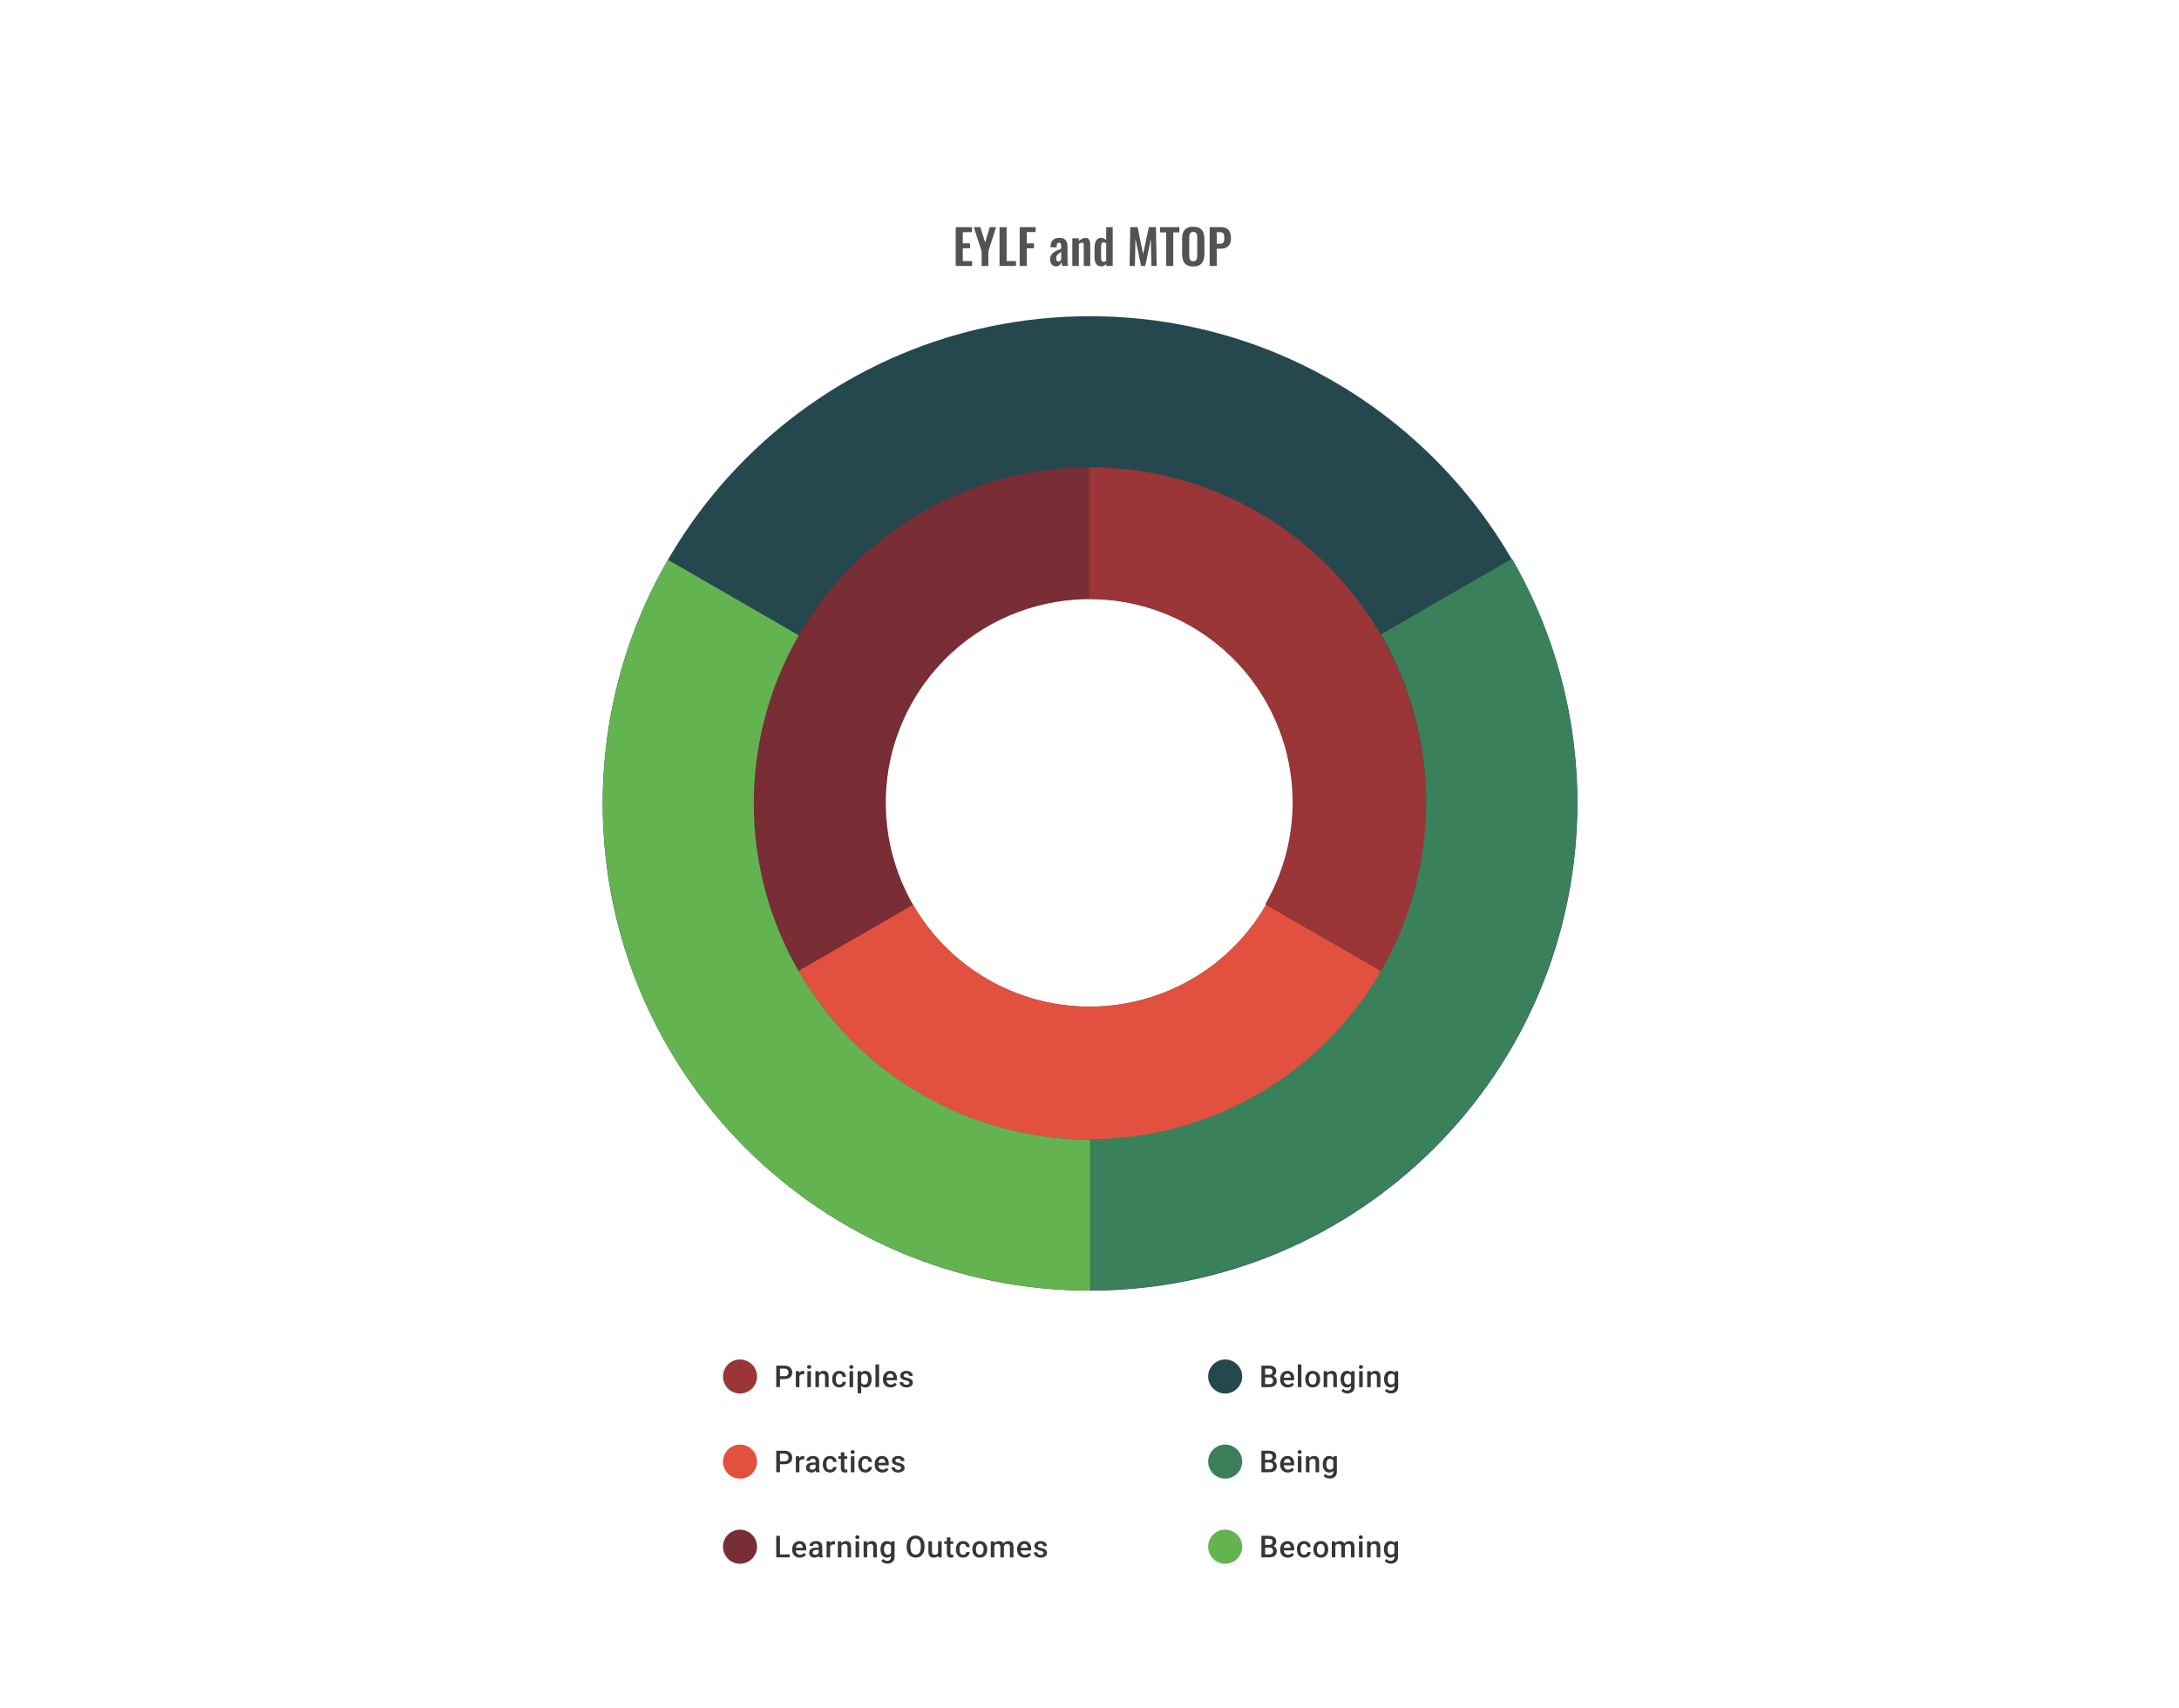
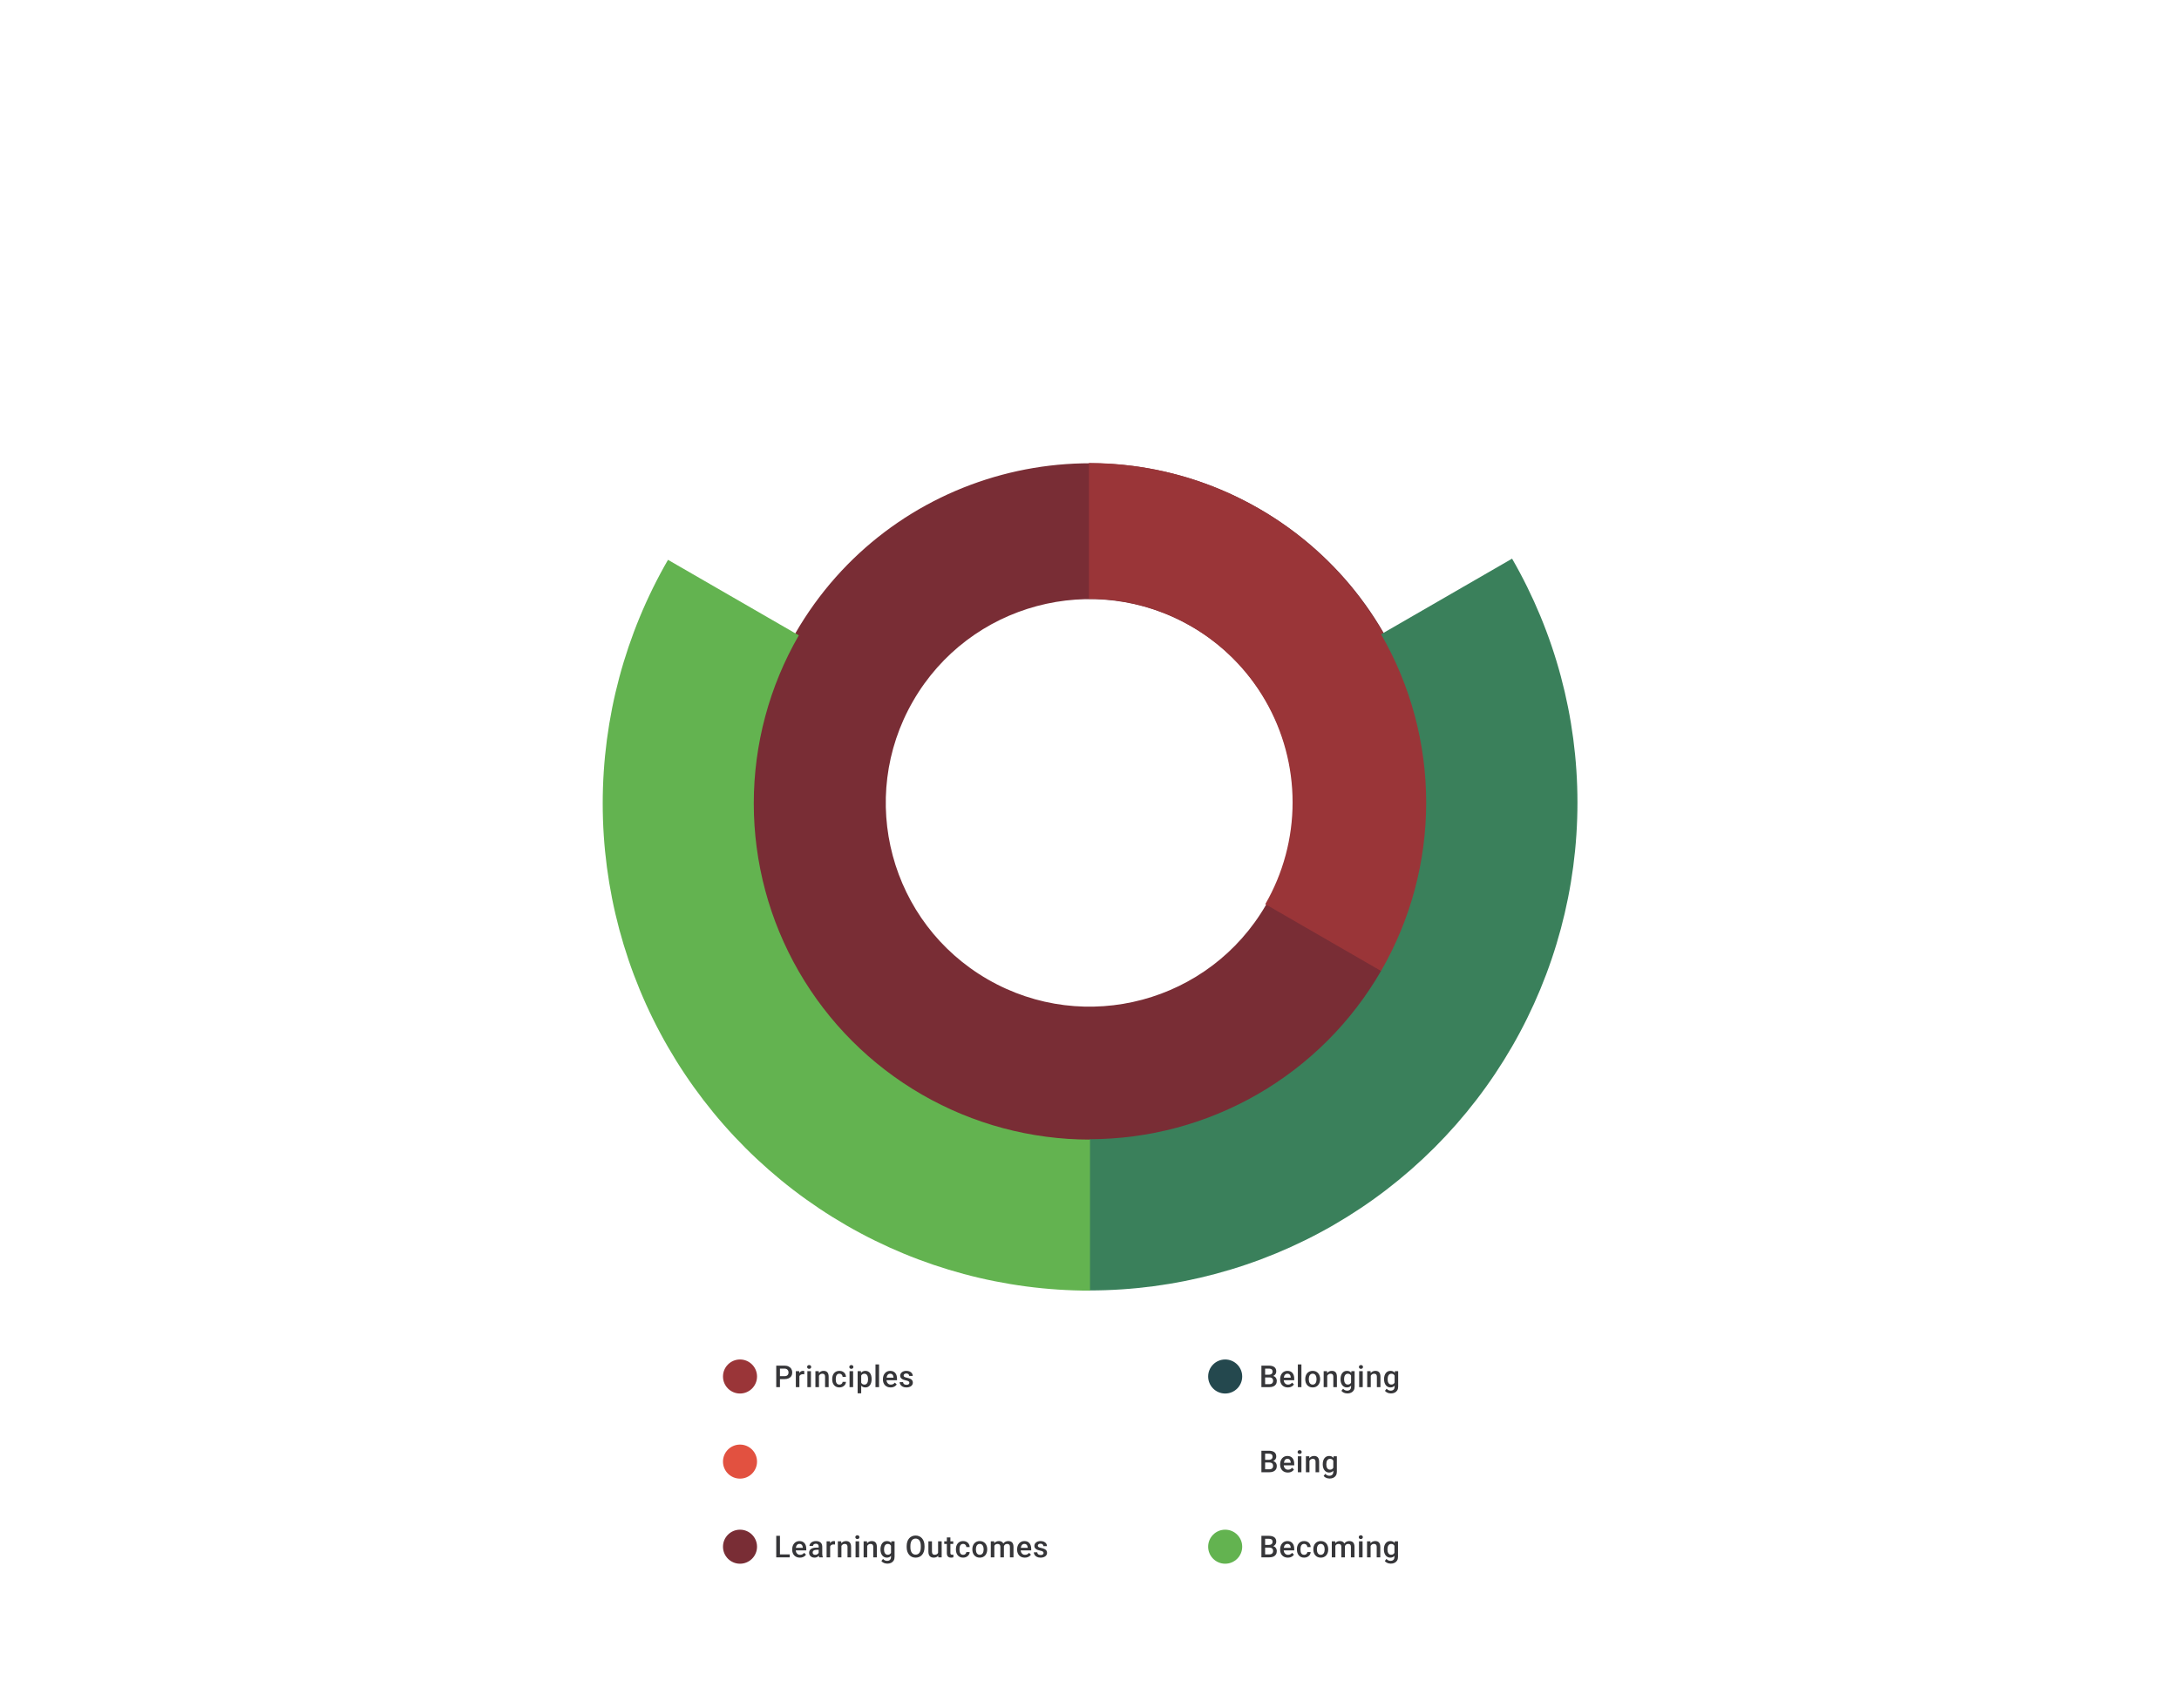
<svg xmlns="http://www.w3.org/2000/svg" width="1024" height="803" viewBox="0 0 1024 803" fill="none">
  <path d="M650.265 457.193C606.19 533.533 508.575 559.689 432.235 515.614C355.895 471.539 329.739 373.924 373.814 297.584C417.889 221.244 515.504 195.088 591.844 239.163C668.184 283.238 694.34 380.853 650.265 457.193ZM429.104 329.506C402.66 375.309 418.353 433.879 464.157 460.324C509.961 486.769 568.53 471.075 594.975 425.271C621.42 379.467 605.726 320.898 559.922 294.453C514.119 268.008 455.549 283.702 429.104 329.506Z" fill="#792D35" />
  <path d="M511.74 217.635C539.738 217.635 567.243 225.005 591.49 239.004C615.737 253.003 635.872 273.138 649.871 297.385C663.87 321.633 671.24 349.137 671.24 377.135C671.24 405.134 663.87 432.638 649.871 456.885L594.618 424.985C603.018 410.437 607.44 393.934 607.44 377.135C607.44 360.337 603.018 343.834 594.618 329.285C586.219 314.737 574.138 302.656 559.59 294.257C545.041 285.857 528.539 281.435 511.74 281.435L511.74 217.635Z" fill="#9A3538" />
-   <path d="M650.265 457.193C636.257 481.457 616.108 501.605 591.844 515.614C567.581 529.622 540.057 536.997 512.04 536.997C484.023 536.997 456.499 529.622 432.235 515.614C407.972 501.605 387.823 481.457 373.814 457.193L429.104 425.271C437.51 439.829 449.599 451.918 464.157 460.324C478.715 468.729 495.229 473.154 512.04 473.154C528.85 473.154 545.364 468.729 559.922 460.324C574.481 451.918 586.57 439.829 594.975 425.271L650.265 457.193Z" fill="#E25140" />
-   <path d="M512.24 606.636C385.767 606.636 283.24 504.109 283.24 377.636C283.24 251.162 385.767 148.636 512.24 148.636C638.713 148.636 741.24 251.162 741.24 377.636C741.24 504.109 638.713 606.636 512.24 606.636ZM512.24 219.626C424.973 219.626 354.23 290.369 354.23 377.636C354.23 464.902 424.973 535.646 512.24 535.646C599.506 535.646 670.25 464.902 670.25 377.636C670.25 290.369 599.506 219.626 512.24 219.626Z" fill="#24484E" />
  <path d="M710.586 262.586C730.712 297.445 741.307 336.988 741.307 377.24C741.307 417.492 730.712 457.034 710.586 491.893C690.46 526.753 661.513 555.7 626.654 575.826C591.795 595.952 552.252 606.547 512 606.547L512 535.462C539.774 535.462 567.058 528.151 591.111 514.264C615.164 500.377 635.137 480.404 649.024 456.351C662.911 432.298 670.222 405.014 670.222 377.24C670.222 349.466 662.911 322.181 649.024 298.129L710.586 262.586Z" fill="#3A805B" />
  <path d="M512.24 606.636C472.042 606.636 432.552 596.054 397.74 575.955C362.927 555.856 334.019 526.948 313.92 492.136C293.821 457.323 283.24 417.833 283.24 377.636C283.24 337.438 293.821 297.948 313.92 263.136L375.399 298.631C361.531 322.651 354.23 349.899 354.23 377.636C354.23 405.372 361.531 432.62 375.399 456.641C389.267 480.661 409.214 500.608 433.235 514.476C457.255 528.344 484.503 535.646 512.24 535.646L512.24 606.636Z" fill="#63B350" />
  <circle cx="347.76" cy="647" r="8" fill="#9A3538" />
  <path d="M368.628 648.23H365.996V646.848H368.628C369.086 646.848 369.456 646.774 369.738 646.626C370.021 646.478 370.227 646.274 370.356 646.015C370.491 645.751 370.558 645.45 370.558 645.112C370.558 644.793 370.491 644.494 370.356 644.216C370.227 643.934 370.021 643.707 369.738 643.536C369.456 643.365 369.086 643.279 368.628 643.279H366.531V652H364.788V641.89H368.628C369.41 641.89 370.074 642.029 370.62 642.307C371.171 642.58 371.59 642.96 371.877 643.446C372.164 643.927 372.308 644.478 372.308 645.098C372.308 645.751 372.164 646.311 371.877 646.779C371.59 647.246 371.171 647.605 370.62 647.855C370.074 648.105 369.41 648.23 368.628 648.23ZM375.668 645.918V652H373.994V644.487H375.591L375.668 645.918ZM377.966 644.439L377.952 645.994C377.85 645.975 377.739 645.962 377.619 645.952C377.503 645.943 377.387 645.938 377.272 645.938C376.985 645.938 376.732 645.98 376.515 646.063C376.297 646.142 376.115 646.258 375.966 646.411C375.823 646.559 375.712 646.739 375.633 646.952C375.554 647.165 375.508 647.403 375.494 647.667L375.112 647.695C375.112 647.223 375.159 646.786 375.251 646.383C375.344 645.98 375.483 645.626 375.668 645.32C375.858 645.015 376.094 644.777 376.376 644.605C376.663 644.434 376.994 644.348 377.369 644.348C377.471 644.348 377.58 644.358 377.695 644.376C377.816 644.395 377.906 644.416 377.966 644.439ZM381.09 644.487V652H379.41V644.487H381.09ZM379.299 642.515C379.299 642.261 379.382 642.05 379.549 641.884C379.72 641.712 379.956 641.627 380.257 641.627C380.553 641.627 380.787 641.712 380.958 641.884C381.13 642.05 381.215 642.261 381.215 642.515C381.215 642.765 381.13 642.974 380.958 643.14C380.787 643.307 380.553 643.39 380.257 643.39C379.956 643.39 379.72 643.307 379.549 643.14C379.382 642.974 379.299 642.765 379.299 642.515ZM384.867 646.091V652H383.194V644.487H384.77L384.867 646.091ZM384.569 647.966L384.027 647.959C384.032 647.427 384.106 646.938 384.249 646.494C384.397 646.05 384.601 645.668 384.86 645.348C385.124 645.029 385.439 644.784 385.805 644.612C386.17 644.436 386.578 644.348 387.027 644.348C387.388 644.348 387.714 644.399 388.006 644.501C388.302 644.598 388.554 644.758 388.762 644.98C388.975 645.202 389.137 645.492 389.248 645.848C389.36 646.2 389.415 646.633 389.415 647.147V652H387.735V647.14C387.735 646.779 387.682 646.494 387.575 646.286C387.473 646.073 387.323 645.922 387.124 645.834C386.929 645.742 386.686 645.695 386.395 645.695C386.108 645.695 385.851 645.756 385.624 645.876C385.397 645.996 385.205 646.161 385.048 646.369C384.895 646.577 384.777 646.818 384.694 647.091C384.61 647.364 384.569 647.656 384.569 647.966ZM394.477 650.806C394.75 650.806 394.995 650.753 395.213 650.646C395.435 650.535 395.613 650.382 395.747 650.188C395.886 649.993 395.962 649.769 395.976 649.514H397.552C397.543 650 397.4 650.442 397.122 650.84C396.844 651.239 396.476 651.556 396.018 651.792C395.56 652.023 395.053 652.139 394.497 652.139C393.923 652.139 393.423 652.042 392.998 651.847C392.572 651.648 392.218 651.375 391.935 651.028C391.653 650.681 391.44 650.28 391.297 649.827C391.158 649.373 391.088 648.887 391.088 648.369V648.126C391.088 647.607 391.158 647.121 391.297 646.667C391.44 646.209 391.653 645.807 391.935 645.459C392.218 645.112 392.572 644.841 392.998 644.647C393.423 644.448 393.921 644.348 394.49 644.348C395.092 644.348 395.62 644.469 396.074 644.709C396.527 644.946 396.884 645.277 397.143 645.702C397.407 646.124 397.543 646.614 397.552 647.174H395.976C395.962 646.897 395.893 646.647 395.768 646.424C395.648 646.198 395.476 646.017 395.254 645.883C395.037 645.749 394.775 645.682 394.47 645.682C394.132 645.682 393.852 645.751 393.629 645.89C393.407 646.024 393.234 646.209 393.109 646.445C392.984 646.677 392.893 646.938 392.838 647.23C392.787 647.517 392.762 647.815 392.762 648.126V648.369C392.762 648.679 392.787 648.98 392.838 649.271C392.889 649.563 392.977 649.824 393.102 650.056C393.231 650.283 393.407 650.466 393.629 650.604C393.852 650.739 394.134 650.806 394.477 650.806ZM400.913 644.487V652H399.232V644.487H400.913ZM399.121 642.515C399.121 642.261 399.205 642.05 399.371 641.884C399.543 641.712 399.779 641.627 400.08 641.627C400.376 641.627 400.61 641.712 400.781 641.884C400.952 642.05 401.038 642.261 401.038 642.515C401.038 642.765 400.952 642.974 400.781 643.14C400.61 643.307 400.376 643.39 400.08 643.39C399.779 643.39 399.543 643.307 399.371 643.14C399.205 642.974 399.121 642.765 399.121 642.515ZM404.711 645.932V654.888H403.037V644.487H404.579L404.711 645.932ZM409.606 648.174V648.32C409.606 648.866 409.541 649.373 409.411 649.841C409.286 650.304 409.099 650.709 408.849 651.056C408.603 651.398 408.3 651.664 407.939 651.854C407.578 652.044 407.162 652.139 406.689 652.139C406.222 652.139 405.812 652.053 405.46 651.882C405.113 651.706 404.819 651.458 404.579 651.139C404.338 650.82 404.143 650.445 403.995 650.014C403.852 649.579 403.75 649.102 403.69 648.584V648.021C403.75 647.471 403.852 646.971 403.995 646.522C404.143 646.073 404.338 645.686 404.579 645.362C404.819 645.038 405.113 644.788 405.46 644.612C405.808 644.436 406.213 644.348 406.675 644.348C407.148 644.348 407.567 644.441 407.932 644.626C408.298 644.807 408.606 645.066 408.856 645.404C409.106 645.737 409.293 646.14 409.418 646.612C409.543 647.079 409.606 647.6 409.606 648.174ZM407.932 648.32V648.174C407.932 647.827 407.9 647.505 407.835 647.209C407.77 646.908 407.668 646.644 407.53 646.418C407.391 646.191 407.212 646.015 406.995 645.89C406.782 645.76 406.525 645.695 406.224 645.695C405.928 645.695 405.673 645.746 405.46 645.848C405.247 645.945 405.069 646.082 404.926 646.258C404.782 646.434 404.671 646.64 404.592 646.876C404.514 647.107 404.458 647.36 404.426 647.633V648.98C404.481 649.313 404.576 649.618 404.711 649.896C404.845 650.174 405.035 650.396 405.28 650.563C405.53 650.725 405.849 650.806 406.238 650.806C406.539 650.806 406.796 650.741 407.009 650.611C407.222 650.482 407.395 650.304 407.53 650.077C407.668 649.845 407.77 649.579 407.835 649.278C407.9 648.977 407.932 648.658 407.932 648.32ZM413.105 641.335V652H411.424V641.335H413.105ZM418.534 652.139C417.979 652.139 417.476 652.049 417.027 651.868C416.583 651.683 416.204 651.426 415.889 651.097C415.579 650.769 415.34 650.382 415.174 649.938C415.007 649.493 414.924 649.014 414.924 648.501V648.223C414.924 647.635 415.009 647.103 415.181 646.626C415.352 646.149 415.59 645.742 415.896 645.404C416.201 645.061 416.562 644.8 416.979 644.619C417.395 644.439 417.847 644.348 418.333 644.348C418.87 644.348 419.34 644.439 419.742 644.619C420.145 644.8 420.478 645.054 420.742 645.383C421.011 645.707 421.21 646.094 421.339 646.543C421.474 646.992 421.541 647.487 421.541 648.028V648.744H415.736V647.542H419.888V647.41C419.879 647.11 419.819 646.827 419.708 646.563C419.601 646.3 419.437 646.087 419.215 645.925C418.992 645.763 418.696 645.682 418.326 645.682C418.048 645.682 417.801 645.742 417.583 645.862C417.37 645.978 417.192 646.147 417.048 646.369C416.905 646.591 416.794 646.86 416.715 647.174C416.641 647.485 416.604 647.834 416.604 648.223V648.501C416.604 648.829 416.648 649.135 416.736 649.417C416.828 649.695 416.963 649.938 417.139 650.146C417.314 650.354 417.527 650.519 417.777 650.639C418.027 650.755 418.312 650.813 418.631 650.813C419.034 650.813 419.393 650.732 419.708 650.57C420.022 650.408 420.295 650.179 420.527 649.882L421.409 650.736C421.247 650.972 421.036 651.199 420.777 651.417C420.518 651.63 420.201 651.803 419.826 651.938C419.455 652.072 419.025 652.139 418.534 652.139ZM427.345 649.966C427.345 649.799 427.303 649.649 427.22 649.514C427.137 649.375 426.977 649.25 426.741 649.139C426.51 649.028 426.167 648.926 425.713 648.834C425.315 648.746 424.95 648.642 424.616 648.521C424.288 648.396 424.005 648.246 423.769 648.07C423.533 647.894 423.35 647.686 423.221 647.445C423.091 647.204 423.026 646.927 423.026 646.612C423.026 646.306 423.093 646.017 423.228 645.744C423.362 645.471 423.554 645.23 423.804 645.022C424.054 644.814 424.357 644.649 424.714 644.529C425.075 644.409 425.477 644.348 425.922 644.348C426.551 644.348 427.09 644.455 427.539 644.668C427.993 644.876 428.34 645.161 428.581 645.522C428.822 645.878 428.942 646.281 428.942 646.73H427.269C427.269 646.531 427.218 646.346 427.116 646.175C427.019 645.999 426.871 645.857 426.672 645.751C426.472 645.64 426.223 645.584 425.922 645.584C425.635 645.584 425.396 645.631 425.206 645.723C425.021 645.811 424.882 645.927 424.79 646.07C424.702 646.214 424.658 646.371 424.658 646.543C424.658 646.667 424.681 646.781 424.727 646.883C424.778 646.98 424.862 647.07 424.977 647.154C425.093 647.232 425.25 647.306 425.45 647.376C425.653 647.445 425.908 647.512 426.213 647.577C426.787 647.697 427.28 647.852 427.692 648.042C428.109 648.227 428.428 648.468 428.65 648.764C428.873 649.056 428.984 649.426 428.984 649.875C428.984 650.209 428.912 650.514 428.768 650.792C428.63 651.065 428.426 651.303 428.157 651.507C427.889 651.706 427.567 651.861 427.192 651.972C426.822 652.083 426.405 652.139 425.942 652.139C425.262 652.139 424.686 652.019 424.214 651.778C423.741 651.532 423.383 651.22 423.137 650.84C422.897 650.456 422.776 650.058 422.776 649.646H424.394C424.413 649.956 424.498 650.204 424.651 650.389C424.808 650.57 425.003 650.702 425.234 650.785C425.47 650.864 425.713 650.903 425.963 650.903C426.264 650.903 426.516 650.864 426.72 650.785C426.924 650.702 427.079 650.59 427.185 650.452C427.292 650.308 427.345 650.146 427.345 649.966Z" fill="#1E1E21" fill-opacity="0.89" />
  <circle cx="347.76" cy="687" r="8" fill="#E25140" />
-   <path d="M368.628 688.23H365.996V686.848H368.628C369.086 686.848 369.456 686.774 369.738 686.626C370.021 686.478 370.227 686.274 370.356 686.015C370.491 685.751 370.558 685.45 370.558 685.112C370.558 684.793 370.491 684.494 370.356 684.216C370.227 683.934 370.021 683.707 369.738 683.536C369.456 683.365 369.086 683.279 368.628 683.279H366.531V692H364.788V681.89H368.628C369.41 681.89 370.074 682.029 370.62 682.307C371.171 682.58 371.59 682.96 371.877 683.446C372.164 683.927 372.308 684.478 372.308 685.098C372.308 685.751 372.164 686.311 371.877 686.779C371.59 687.246 371.171 687.605 370.62 687.855C370.074 688.105 369.41 688.23 368.628 688.23ZM375.668 685.918V692H373.994V684.487H375.591L375.668 685.918ZM377.966 684.439L377.952 685.994C377.85 685.975 377.739 685.962 377.619 685.952C377.503 685.943 377.387 685.938 377.272 685.938C376.985 685.938 376.732 685.98 376.515 686.063C376.297 686.142 376.115 686.258 375.966 686.411C375.823 686.559 375.712 686.739 375.633 686.952C375.554 687.165 375.508 687.403 375.494 687.667L375.112 687.695C375.112 687.223 375.159 686.786 375.251 686.383C375.344 685.98 375.483 685.626 375.668 685.32C375.858 685.015 376.094 684.777 376.376 684.605C376.663 684.434 376.994 684.348 377.369 684.348C377.471 684.348 377.58 684.358 377.695 684.376C377.816 684.395 377.906 684.416 377.966 684.439ZM383.284 690.493V686.911C383.284 686.642 383.236 686.411 383.139 686.216C383.041 686.022 382.893 685.871 382.694 685.765C382.5 685.658 382.254 685.605 381.958 685.605C381.685 685.605 381.449 685.651 381.25 685.744C381.051 685.837 380.896 685.962 380.785 686.119C380.674 686.276 380.618 686.455 380.618 686.654H378.952C378.952 686.357 379.024 686.07 379.167 685.793C379.311 685.515 379.519 685.267 379.792 685.05C380.065 684.832 380.391 684.661 380.771 684.536C381.15 684.411 381.576 684.348 382.049 684.348C382.613 684.348 383.113 684.443 383.548 684.633C383.988 684.823 384.333 685.11 384.583 685.494C384.837 685.874 384.965 686.35 384.965 686.924V690.264C384.965 690.607 384.988 690.915 385.034 691.188C385.085 691.456 385.157 691.69 385.249 691.889V692H383.534C383.456 691.819 383.393 691.59 383.347 691.313C383.305 691.03 383.284 690.757 383.284 690.493ZM383.527 687.431L383.541 688.466H382.34C382.03 688.466 381.757 688.496 381.521 688.556C381.285 688.612 381.088 688.695 380.931 688.806C380.773 688.917 380.655 689.051 380.577 689.209C380.498 689.366 380.458 689.544 380.458 689.743C380.458 689.942 380.505 690.125 380.597 690.292C380.69 690.454 380.824 690.581 381 690.674C381.181 690.766 381.398 690.813 381.653 690.813C381.995 690.813 382.294 690.743 382.548 690.604C382.808 690.461 383.011 690.287 383.159 690.084C383.308 689.875 383.386 689.679 383.396 689.493L383.937 690.236C383.882 690.426 383.787 690.63 383.652 690.847C383.518 691.065 383.342 691.273 383.125 691.472C382.912 691.667 382.655 691.826 382.354 691.951C382.058 692.076 381.715 692.139 381.326 692.139C380.836 692.139 380.398 692.042 380.014 691.847C379.63 691.648 379.329 691.382 379.111 691.049C378.894 690.711 378.785 690.329 378.785 689.903C378.785 689.505 378.859 689.153 379.007 688.848C379.16 688.538 379.382 688.278 379.674 688.07C379.97 687.862 380.331 687.704 380.757 687.598C381.183 687.487 381.669 687.431 382.215 687.431H383.527ZM390.068 690.806C390.341 690.806 390.586 690.753 390.804 690.646C391.026 690.535 391.204 690.382 391.338 690.188C391.477 689.993 391.554 689.769 391.568 689.514H393.144C393.134 690 392.991 690.442 392.713 690.84C392.435 691.239 392.067 691.556 391.609 691.792C391.151 692.023 390.644 692.139 390.089 692.139C389.515 692.139 389.015 692.042 388.589 691.847C388.163 691.648 387.809 691.375 387.527 691.028C387.244 690.681 387.031 690.28 386.888 689.827C386.749 689.373 386.679 688.887 386.679 688.369V688.126C386.679 687.607 386.749 687.121 386.888 686.667C387.031 686.209 387.244 685.807 387.527 685.459C387.809 685.112 388.163 684.841 388.589 684.647C389.015 684.448 389.512 684.348 390.082 684.348C390.683 684.348 391.211 684.469 391.665 684.709C392.118 684.946 392.475 685.277 392.734 685.702C392.998 686.124 393.134 686.614 393.144 687.174H391.568C391.554 686.897 391.484 686.647 391.359 686.424C391.239 686.198 391.068 686.017 390.845 685.883C390.628 685.749 390.366 685.682 390.061 685.682C389.723 685.682 389.443 685.751 389.221 685.89C388.999 686.024 388.825 686.209 388.7 686.445C388.575 686.677 388.485 686.938 388.429 687.23C388.378 687.517 388.353 687.815 388.353 688.126V688.369C388.353 688.679 388.378 688.98 388.429 689.271C388.48 689.563 388.568 689.824 388.693 690.056C388.823 690.283 388.999 690.466 389.221 690.604C389.443 690.739 389.725 690.806 390.068 690.806ZM398.157 684.487V685.709H393.921V684.487H398.157ZM395.143 682.647H396.816V689.924C396.816 690.155 396.849 690.334 396.914 690.459C396.983 690.579 397.078 690.66 397.198 690.702C397.319 690.743 397.46 690.764 397.622 690.764C397.738 690.764 397.849 690.757 397.955 690.743C398.062 690.729 398.147 690.715 398.212 690.702L398.219 691.979C398.08 692.021 397.918 692.058 397.733 692.09C397.552 692.123 397.344 692.139 397.108 692.139C396.724 692.139 396.384 692.072 396.087 691.938C395.791 691.799 395.56 691.574 395.393 691.264C395.226 690.954 395.143 690.542 395.143 690.028V682.647ZM401.524 684.487V692H399.844V684.487H401.524ZM399.732 682.515C399.732 682.261 399.816 682.05 399.982 681.884C400.154 681.712 400.39 681.627 400.691 681.627C400.987 681.627 401.221 681.712 401.392 681.884C401.563 682.05 401.649 682.261 401.649 682.515C401.649 682.765 401.563 682.974 401.392 683.14C401.221 683.307 400.987 683.39 400.691 683.39C400.39 683.39 400.154 683.307 399.982 683.14C399.816 682.974 399.732 682.765 399.732 682.515ZM406.71 690.806C406.983 690.806 407.229 690.753 407.446 690.646C407.668 690.535 407.847 690.382 407.981 690.188C408.12 689.993 408.196 689.769 408.21 689.514H409.786C409.777 690 409.633 690.442 409.356 690.84C409.078 691.239 408.71 691.556 408.252 691.792C407.793 692.023 407.287 692.139 406.731 692.139C406.157 692.139 405.657 692.042 405.231 691.847C404.805 691.648 404.451 691.375 404.169 691.028C403.887 690.681 403.674 690.28 403.53 689.827C403.391 689.373 403.322 688.887 403.322 688.369V688.126C403.322 687.607 403.391 687.121 403.53 686.667C403.674 686.209 403.887 685.807 404.169 685.459C404.451 685.112 404.805 684.841 405.231 684.647C405.657 684.448 406.155 684.348 406.724 684.348C407.326 684.348 407.854 684.469 408.307 684.709C408.761 684.946 409.117 685.277 409.376 685.702C409.64 686.124 409.777 686.614 409.786 687.174H408.21C408.196 686.897 408.127 686.647 408.002 686.424C407.881 686.198 407.71 686.017 407.488 685.883C407.27 685.749 407.009 685.682 406.703 685.682C406.365 685.682 406.085 685.751 405.863 685.89C405.641 686.024 405.467 686.209 405.342 686.445C405.217 686.677 405.127 686.938 405.072 687.23C405.021 687.517 404.995 687.815 404.995 688.126V688.369C404.995 688.679 405.021 688.98 405.072 689.271C405.122 689.563 405.21 689.824 405.335 690.056C405.465 690.283 405.641 690.466 405.863 690.604C406.085 690.739 406.368 690.806 406.71 690.806ZM414.667 692.139C414.112 692.139 413.609 692.049 413.16 691.868C412.716 691.683 412.336 691.426 412.022 691.097C411.711 690.769 411.473 690.382 411.306 689.938C411.14 689.493 411.056 689.014 411.056 688.501V688.223C411.056 687.635 411.142 687.103 411.313 686.626C411.485 686.149 411.723 685.742 412.029 685.404C412.334 685.061 412.695 684.8 413.112 684.619C413.528 684.439 413.98 684.348 414.466 684.348C415.003 684.348 415.472 684.439 415.875 684.619C416.278 684.8 416.611 685.054 416.875 685.383C417.143 685.707 417.343 686.094 417.472 686.543C417.606 686.992 417.673 687.487 417.673 688.028V688.744H411.869V687.542H416.021V687.41C416.012 687.11 415.952 686.827 415.84 686.563C415.734 686.3 415.57 686.087 415.347 685.925C415.125 685.763 414.829 685.682 414.459 685.682C414.181 685.682 413.933 685.742 413.716 685.862C413.503 685.978 413.325 686.147 413.181 686.369C413.038 686.591 412.927 686.86 412.848 687.174C412.774 687.485 412.737 687.834 412.737 688.223V688.501C412.737 688.829 412.781 689.135 412.869 689.417C412.961 689.695 413.096 689.938 413.271 690.146C413.447 690.354 413.66 690.519 413.91 690.639C414.16 690.755 414.445 690.813 414.764 690.813C415.167 690.813 415.526 690.732 415.84 690.57C416.155 690.408 416.428 690.179 416.66 689.882L417.542 690.736C417.38 690.972 417.169 691.199 416.91 691.417C416.651 691.63 416.333 691.803 415.958 691.938C415.588 692.072 415.158 692.139 414.667 692.139ZM423.478 689.966C423.478 689.799 423.436 689.649 423.353 689.514C423.27 689.375 423.11 689.25 422.874 689.139C422.642 689.028 422.3 688.926 421.846 688.834C421.448 688.746 421.082 688.642 420.749 688.521C420.42 688.396 420.138 688.246 419.902 688.07C419.666 687.894 419.483 687.686 419.354 687.445C419.224 687.204 419.159 686.927 419.159 686.612C419.159 686.306 419.226 686.017 419.36 685.744C419.495 685.471 419.687 685.23 419.937 685.022C420.187 684.814 420.49 684.649 420.846 684.529C421.207 684.409 421.61 684.348 422.054 684.348C422.684 684.348 423.223 684.455 423.672 684.668C424.126 684.876 424.473 685.161 424.714 685.522C424.954 685.878 425.075 686.281 425.075 686.73H423.401C423.401 686.531 423.351 686.346 423.249 686.175C423.152 685.999 423.003 685.857 422.804 685.751C422.605 685.64 422.355 685.584 422.054 685.584C421.767 685.584 421.529 685.631 421.339 685.723C421.154 685.811 421.015 685.927 420.923 686.07C420.835 686.214 420.791 686.371 420.791 686.543C420.791 686.667 420.814 686.781 420.86 686.883C420.911 686.98 420.994 687.07 421.11 687.154C421.226 687.232 421.383 687.306 421.582 687.376C421.786 687.445 422.041 687.512 422.346 687.577C422.92 687.697 423.413 687.852 423.825 688.042C424.242 688.227 424.561 688.468 424.783 688.764C425.005 689.056 425.116 689.426 425.116 689.875C425.116 690.209 425.045 690.514 424.901 690.792C424.762 691.065 424.559 691.303 424.29 691.507C424.022 691.706 423.7 691.861 423.325 691.972C422.955 692.083 422.538 692.139 422.075 692.139C421.395 692.139 420.819 692.019 420.346 691.778C419.874 691.532 419.516 691.22 419.27 690.84C419.029 690.456 418.909 690.058 418.909 689.646H420.527C420.545 689.956 420.631 690.204 420.784 690.389C420.941 690.57 421.136 690.702 421.367 690.785C421.603 690.864 421.846 690.903 422.096 690.903C422.397 690.903 422.649 690.864 422.853 690.785C423.057 690.702 423.212 690.59 423.318 690.452C423.425 690.308 423.478 690.146 423.478 689.966Z" fill="#1E1E21" fill-opacity="0.89" />
  <circle cx="347.76" cy="727" r="8" fill="#792D35" />
  <path d="M371.12 730.618V732H366.045V730.618H371.12ZM366.531 721.89V732H364.788V721.89H366.531ZM375.897 732.139C375.341 732.139 374.839 732.049 374.39 731.868C373.946 731.683 373.566 731.426 373.252 731.097C372.941 730.769 372.703 730.382 372.536 729.938C372.37 729.493 372.286 729.014 372.286 728.501V728.223C372.286 727.635 372.372 727.103 372.543 726.626C372.715 726.149 372.953 725.742 373.258 725.404C373.564 725.061 373.925 724.8 374.342 724.619C374.758 724.439 375.21 724.348 375.696 724.348C376.233 724.348 376.702 724.439 377.105 724.619C377.508 724.8 377.841 725.054 378.105 725.383C378.373 725.707 378.572 726.094 378.702 726.543C378.836 726.992 378.903 727.487 378.903 728.028V728.744H373.099V727.542H377.251V727.41C377.242 727.11 377.181 726.827 377.07 726.563C376.964 726.3 376.8 726.087 376.577 725.925C376.355 725.763 376.059 725.682 375.689 725.682C375.411 725.682 375.163 725.742 374.946 725.862C374.733 725.978 374.555 726.147 374.411 726.369C374.268 726.591 374.156 726.86 374.078 727.174C374.004 727.485 373.967 727.834 373.967 728.223V728.501C373.967 728.829 374.011 729.135 374.099 729.417C374.191 729.695 374.325 729.938 374.501 730.146C374.677 730.354 374.89 730.519 375.14 730.639C375.39 730.755 375.675 730.813 375.994 730.813C376.397 730.813 376.756 730.732 377.07 730.57C377.385 730.408 377.658 730.179 377.89 729.882L378.772 730.736C378.61 730.972 378.399 731.199 378.14 731.417C377.88 731.63 377.563 731.803 377.188 731.938C376.818 732.072 376.388 732.139 375.897 732.139ZM384.729 730.493V726.911C384.729 726.642 384.68 726.411 384.583 726.216C384.486 726.022 384.338 725.871 384.138 725.765C383.944 725.658 383.699 725.605 383.402 725.605C383.129 725.605 382.893 725.651 382.694 725.744C382.495 725.837 382.34 725.962 382.229 726.119C382.118 726.276 382.062 726.455 382.062 726.654H380.396C380.396 726.357 380.468 726.07 380.611 725.793C380.755 725.515 380.963 725.267 381.236 725.05C381.509 724.832 381.836 724.661 382.215 724.536C382.595 724.411 383.021 724.348 383.493 724.348C384.057 724.348 384.557 724.443 384.992 724.633C385.432 724.823 385.777 725.11 386.027 725.494C386.282 725.874 386.409 726.35 386.409 726.924V730.264C386.409 730.607 386.432 730.915 386.478 731.188C386.529 731.456 386.601 731.69 386.694 731.889V732H384.979C384.9 731.819 384.837 731.59 384.791 731.313C384.749 731.03 384.729 730.757 384.729 730.493ZM384.972 727.431L384.986 728.466H383.784C383.474 728.466 383.201 728.496 382.965 728.556C382.729 728.612 382.532 728.695 382.375 728.806C382.217 728.917 382.099 729.051 382.021 729.209C381.942 729.366 381.903 729.544 381.903 729.743C381.903 729.942 381.949 730.125 382.042 730.292C382.134 730.454 382.268 730.581 382.444 730.674C382.625 730.766 382.842 730.813 383.097 730.813C383.439 730.813 383.738 730.743 383.993 730.604C384.252 730.461 384.456 730.287 384.604 730.084C384.752 729.875 384.83 729.679 384.84 729.493L385.381 730.236C385.326 730.426 385.231 730.63 385.097 730.847C384.962 731.065 384.787 731.273 384.569 731.472C384.356 731.667 384.099 731.826 383.798 731.951C383.502 732.076 383.159 732.139 382.771 732.139C382.28 732.139 381.843 732.042 381.458 731.847C381.074 731.648 380.773 731.382 380.556 731.049C380.338 730.711 380.229 730.329 380.229 729.903C380.229 729.505 380.303 729.153 380.452 728.848C380.604 728.538 380.826 728.278 381.118 728.07C381.414 727.862 381.775 727.704 382.201 727.598C382.627 727.487 383.113 727.431 383.659 727.431H384.972ZM390.123 725.918V732H388.45V724.487H390.047L390.123 725.918ZM392.422 724.439L392.408 725.994C392.306 725.975 392.195 725.962 392.074 725.952C391.959 725.943 391.843 725.938 391.727 725.938C391.44 725.938 391.188 725.98 390.97 726.063C390.753 726.142 390.57 726.258 390.422 726.411C390.278 726.559 390.167 726.739 390.089 726.952C390.01 727.165 389.964 727.403 389.95 727.667L389.568 727.695C389.568 727.223 389.614 726.786 389.707 726.383C389.799 725.98 389.938 725.626 390.123 725.32C390.313 725.015 390.549 724.777 390.832 724.605C391.119 724.434 391.45 724.348 391.824 724.348C391.926 724.348 392.035 724.358 392.151 724.376C392.271 724.395 392.361 724.416 392.422 724.439ZM395.414 726.091V732H393.741V724.487H395.317L395.414 726.091ZM395.115 727.966L394.574 727.959C394.578 727.427 394.652 726.938 394.796 726.494C394.944 726.05 395.148 725.668 395.407 725.348C395.671 725.029 395.986 724.784 396.351 724.612C396.717 724.436 397.124 724.348 397.573 724.348C397.934 724.348 398.261 724.399 398.552 724.501C398.849 724.598 399.101 724.758 399.309 724.98C399.522 725.202 399.684 725.492 399.795 725.848C399.906 726.2 399.962 726.633 399.962 727.147V732H398.282V727.14C398.282 726.779 398.228 726.494 398.122 726.286C398.02 726.073 397.87 725.922 397.671 725.834C397.476 725.742 397.233 725.695 396.941 725.695C396.654 725.695 396.398 725.756 396.171 725.876C395.944 725.996 395.752 726.161 395.594 726.369C395.442 726.577 395.324 726.818 395.24 727.091C395.157 727.364 395.115 727.656 395.115 727.966ZM403.746 724.487V732H402.065V724.487H403.746ZM401.954 722.515C401.954 722.261 402.038 722.05 402.204 721.884C402.376 721.712 402.612 721.627 402.912 721.627C403.209 721.627 403.442 721.712 403.614 721.884C403.785 722.05 403.871 722.261 403.871 722.515C403.871 722.765 403.785 722.974 403.614 723.14C403.442 723.307 403.209 723.39 402.912 723.39C402.612 723.39 402.376 723.307 402.204 723.14C402.038 722.974 401.954 722.765 401.954 722.515ZM407.523 726.091V732H405.849V724.487H407.425L407.523 726.091ZM407.224 727.966L406.682 727.959C406.687 727.427 406.761 726.938 406.905 726.494C407.053 726.05 407.256 725.668 407.516 725.348C407.779 725.029 408.094 724.784 408.46 724.612C408.826 724.436 409.233 724.348 409.682 724.348C410.043 724.348 410.369 724.399 410.661 724.501C410.957 724.598 411.21 724.758 411.418 724.98C411.631 725.202 411.793 725.492 411.904 725.848C412.015 726.2 412.07 726.633 412.07 727.147V732H410.39V727.14C410.39 726.779 410.337 726.494 410.23 726.286C410.129 726.073 409.978 725.922 409.779 725.834C409.585 725.742 409.342 725.695 409.05 725.695C408.763 725.695 408.506 725.756 408.279 725.876C408.053 725.996 407.86 726.161 407.703 726.369C407.55 726.577 407.432 726.818 407.349 727.091C407.266 727.364 407.224 727.656 407.224 727.966ZM418.875 724.487H420.395V731.792C420.395 732.468 420.252 733.042 419.965 733.514C419.678 733.986 419.277 734.345 418.764 734.59C418.25 734.84 417.655 734.965 416.979 734.965C416.692 734.965 416.373 734.923 416.021 734.84C415.674 734.757 415.336 734.622 415.007 734.437C414.683 734.257 414.412 734.018 414.195 733.722L414.979 732.736C415.248 733.055 415.544 733.289 415.868 733.437C416.192 733.585 416.532 733.659 416.889 733.659C417.273 733.659 417.599 733.588 417.868 733.444C418.141 733.305 418.352 733.099 418.5 732.826C418.648 732.553 418.722 732.22 418.722 731.826V726.188L418.875 724.487ZM413.771 728.327V728.181C413.771 727.612 413.841 727.093 413.98 726.626C414.118 726.154 414.318 725.749 414.577 725.411C414.836 725.068 415.151 724.807 415.521 724.626C415.891 724.441 416.31 724.348 416.778 724.348C417.264 724.348 417.678 724.436 418.021 724.612C418.368 724.788 418.657 725.04 418.889 725.369C419.12 725.693 419.301 726.082 419.43 726.536C419.564 726.985 419.664 727.485 419.729 728.035V728.501C419.669 729.037 419.567 729.528 419.423 729.973C419.28 730.417 419.09 730.801 418.854 731.125C418.618 731.449 418.326 731.699 417.979 731.875C417.636 732.051 417.231 732.139 416.764 732.139C416.306 732.139 415.891 732.044 415.521 731.854C415.155 731.664 414.841 731.398 414.577 731.056C414.318 730.713 414.118 730.31 413.98 729.848C413.841 729.38 413.771 728.873 413.771 728.327ZM415.445 728.181V728.327C415.445 728.67 415.477 728.989 415.542 729.285C415.611 729.581 415.715 729.843 415.854 730.07C415.998 730.292 416.178 730.468 416.396 730.597C416.618 730.722 416.88 730.785 417.181 730.785C417.574 730.785 417.896 730.702 418.146 730.535C418.4 730.368 418.595 730.144 418.729 729.861C418.868 729.574 418.965 729.255 419.021 728.903V727.647C418.993 727.373 418.935 727.119 418.847 726.883C418.764 726.647 418.65 726.441 418.507 726.265C418.363 726.084 418.183 725.945 417.965 725.848C417.748 725.746 417.491 725.695 417.194 725.695C416.894 725.695 416.632 725.76 416.41 725.89C416.188 726.019 416.005 726.198 415.861 726.424C415.722 726.651 415.618 726.915 415.549 727.216C415.479 727.517 415.445 727.839 415.445 728.181ZM434.469 726.667V727.223C434.469 727.987 434.369 728.672 434.17 729.278C433.971 729.885 433.687 730.401 433.316 730.827C432.951 731.252 432.511 731.579 431.997 731.806C431.483 732.028 430.914 732.139 430.289 732.139C429.669 732.139 429.102 732.028 428.588 731.806C428.079 731.579 427.637 731.252 427.262 730.827C426.887 730.401 426.595 729.885 426.387 729.278C426.183 728.672 426.081 727.987 426.081 727.223V726.667C426.081 725.904 426.183 725.221 426.387 724.619C426.591 724.013 426.878 723.497 427.248 723.071C427.623 722.64 428.065 722.314 428.574 722.092C429.088 721.865 429.655 721.752 430.275 721.752C430.9 721.752 431.469 721.865 431.983 722.092C432.497 722.314 432.939 722.64 433.309 723.071C433.68 723.497 433.964 724.013 434.163 724.619C434.367 725.221 434.469 725.904 434.469 726.667ZM432.726 727.223V726.654C432.726 726.089 432.671 725.591 432.56 725.161C432.453 724.726 432.293 724.362 432.08 724.071C431.872 723.774 431.615 723.552 431.31 723.404C431.004 723.251 430.659 723.175 430.275 723.175C429.891 723.175 429.548 723.251 429.248 723.404C428.947 723.552 428.69 723.774 428.477 724.071C428.269 724.362 428.109 724.726 427.998 725.161C427.887 725.591 427.831 726.089 427.831 726.654V727.223C427.831 727.788 427.887 728.288 427.998 728.723C428.109 729.158 428.271 729.526 428.484 729.827C428.701 730.123 428.961 730.347 429.261 730.5C429.562 730.648 429.905 730.722 430.289 730.722C430.678 730.722 431.023 730.648 431.324 730.5C431.624 730.347 431.879 730.123 432.087 729.827C432.296 729.526 432.453 729.158 432.56 728.723C432.671 728.288 432.726 727.788 432.726 727.223ZM440.85 730.229V724.487H442.53V732H440.947L440.85 730.229ZM441.086 728.667L441.648 728.653C441.648 729.158 441.593 729.623 441.481 730.049C441.37 730.47 441.199 730.838 440.968 731.153C440.736 731.463 440.44 731.706 440.079 731.882C439.718 732.053 439.285 732.139 438.78 732.139C438.415 732.139 438.079 732.086 437.774 731.979C437.468 731.873 437.204 731.708 436.982 731.486C436.765 731.264 436.596 730.975 436.475 730.618C436.355 730.262 436.295 729.836 436.295 729.341V724.487H437.968V729.355C437.968 729.628 438.001 729.857 438.065 730.042C438.13 730.222 438.218 730.368 438.329 730.479C438.44 730.59 438.57 730.669 438.718 730.715C438.866 730.762 439.023 730.785 439.19 730.785C439.667 730.785 440.042 730.692 440.315 730.507C440.593 730.317 440.789 730.063 440.905 729.743C441.026 729.424 441.086 729.065 441.086 728.667ZM447.973 724.487V725.709H443.738V724.487H447.973ZM444.96 722.647H446.633V729.924C446.633 730.155 446.666 730.334 446.73 730.459C446.8 730.579 446.895 730.66 447.015 730.702C447.135 730.743 447.277 730.764 447.439 730.764C447.554 730.764 447.665 730.757 447.772 730.743C447.878 730.729 447.964 730.715 448.029 730.702L448.036 731.979C447.897 732.021 447.735 732.058 447.55 732.09C447.369 732.123 447.161 732.139 446.925 732.139C446.541 732.139 446.2 732.072 445.904 731.938C445.608 731.799 445.376 731.574 445.21 731.264C445.043 730.954 444.96 730.542 444.96 730.028V722.647ZM452.618 730.806C452.891 730.806 453.136 730.753 453.354 730.646C453.576 730.535 453.754 730.382 453.889 730.188C454.028 729.993 454.104 729.769 454.118 729.514H455.694C455.685 730 455.541 730.442 455.263 730.84C454.986 731.239 454.618 731.556 454.159 731.792C453.701 732.023 453.194 732.139 452.639 732.139C452.065 732.139 451.565 732.042 451.139 731.847C450.713 731.648 450.359 731.375 450.077 731.028C449.794 730.681 449.581 730.28 449.438 729.827C449.299 729.373 449.23 728.887 449.23 728.369V728.126C449.23 727.607 449.299 727.121 449.438 726.667C449.581 726.209 449.794 725.807 450.077 725.459C450.359 725.112 450.713 724.841 451.139 724.647C451.565 724.448 452.063 724.348 452.632 724.348C453.234 724.348 453.761 724.469 454.215 724.709C454.669 724.946 455.025 725.277 455.284 725.702C455.548 726.124 455.685 726.614 455.694 727.174H454.118C454.104 726.897 454.034 726.647 453.91 726.424C453.789 726.198 453.618 726.017 453.396 725.883C453.178 725.749 452.917 725.682 452.611 725.682C452.273 725.682 451.993 725.751 451.771 725.89C451.549 726.024 451.375 726.209 451.25 726.445C451.125 726.677 451.035 726.938 450.979 727.23C450.928 727.517 450.903 727.815 450.903 728.126V728.369C450.903 728.679 450.928 728.98 450.979 729.271C451.03 729.563 451.118 729.824 451.243 730.056C451.373 730.283 451.549 730.466 451.771 730.604C451.993 730.739 452.275 730.806 452.618 730.806ZM456.943 728.327V728.167C456.943 727.626 457.022 727.123 457.18 726.661C457.337 726.193 457.564 725.788 457.86 725.445C458.161 725.098 458.527 724.83 458.957 724.64C459.392 724.446 459.883 724.348 460.429 724.348C460.98 724.348 461.471 724.446 461.901 724.64C462.336 724.83 462.704 725.098 463.005 725.445C463.306 725.788 463.535 726.193 463.692 726.661C463.85 727.123 463.928 727.626 463.928 728.167V728.327C463.928 728.869 463.85 729.371 463.692 729.834C463.535 730.297 463.306 730.702 463.005 731.049C462.704 731.391 462.338 731.66 461.908 731.854C461.477 732.044 460.989 732.139 460.443 732.139C459.892 732.139 459.399 732.044 458.964 731.854C458.534 731.66 458.168 731.391 457.867 731.049C457.566 730.702 457.337 730.297 457.18 729.834C457.022 729.371 456.943 728.869 456.943 728.327ZM458.617 728.167V728.327C458.617 728.665 458.652 728.984 458.721 729.285C458.79 729.586 458.899 729.85 459.047 730.077C459.195 730.304 459.385 730.482 459.617 730.611C459.848 730.741 460.124 730.806 460.443 730.806C460.753 730.806 461.022 730.741 461.248 730.611C461.48 730.482 461.67 730.304 461.818 730.077C461.966 729.85 462.075 729.586 462.144 729.285C462.218 728.984 462.255 728.665 462.255 728.327V728.167C462.255 727.834 462.218 727.519 462.144 727.223C462.075 726.922 461.964 726.656 461.811 726.424C461.663 726.193 461.473 726.013 461.241 725.883C461.015 725.749 460.744 725.682 460.429 725.682C460.114 725.682 459.841 725.749 459.61 725.883C459.383 726.013 459.195 726.193 459.047 726.424C458.899 726.656 458.79 726.922 458.721 727.223C458.652 727.519 458.617 727.834 458.617 728.167ZM467.289 726.015V732H465.615V724.487H467.192L467.289 726.015ZM467.018 727.966L466.449 727.959C466.449 727.441 466.513 726.961 466.643 726.522C466.773 726.082 466.962 725.7 467.212 725.376C467.462 725.047 467.773 724.795 468.143 724.619C468.518 724.439 468.951 724.348 469.441 724.348C469.784 724.348 470.096 724.399 470.379 724.501C470.666 724.598 470.913 724.753 471.122 724.966C471.334 725.179 471.496 725.452 471.608 725.786C471.723 726.119 471.781 726.522 471.781 726.994V732H470.108V727.14C470.108 726.774 470.052 726.487 469.941 726.279C469.835 726.07 469.68 725.922 469.476 725.834C469.277 725.742 469.039 725.695 468.761 725.695C468.446 725.695 468.178 725.756 467.955 725.876C467.738 725.996 467.56 726.161 467.421 726.369C467.282 726.577 467.18 726.818 467.115 727.091C467.05 727.364 467.018 727.656 467.018 727.966ZM471.677 727.522L470.892 727.695C470.892 727.241 470.955 726.813 471.08 726.411C471.209 726.003 471.397 725.647 471.642 725.341C471.892 725.031 472.2 724.788 472.566 724.612C472.931 724.436 473.35 724.348 473.822 724.348C474.207 724.348 474.549 724.402 474.85 724.508C475.156 724.61 475.415 724.772 475.628 724.994C475.841 725.216 476.003 725.506 476.114 725.862C476.225 726.214 476.28 726.64 476.28 727.14V732H474.6V727.133C474.6 726.753 474.545 726.459 474.434 726.251C474.327 726.043 474.174 725.899 473.975 725.82C473.776 725.737 473.538 725.695 473.26 725.695C473.001 725.695 472.772 725.744 472.573 725.841C472.378 725.934 472.214 726.066 472.08 726.237C471.945 726.404 471.844 726.596 471.774 726.813C471.709 727.031 471.677 727.267 471.677 727.522ZM481.599 732.139C481.043 732.139 480.541 732.049 480.092 731.868C479.648 731.683 479.268 731.426 478.953 731.097C478.643 730.769 478.405 730.382 478.238 729.938C478.072 729.493 477.988 729.014 477.988 728.501V728.223C477.988 727.635 478.074 727.103 478.245 726.626C478.416 726.149 478.655 725.742 478.96 725.404C479.266 725.061 479.627 724.8 480.043 724.619C480.46 724.439 480.911 724.348 481.397 724.348C481.934 724.348 482.404 724.439 482.807 724.619C483.21 724.8 483.543 725.054 483.807 725.383C484.075 725.707 484.274 726.094 484.404 726.543C484.538 726.992 484.605 727.487 484.605 728.028V728.744H478.801V727.542H482.953V727.41C482.943 727.11 482.883 726.827 482.772 726.563C482.666 726.3 482.501 726.087 482.279 725.925C482.057 725.763 481.761 725.682 481.39 725.682C481.113 725.682 480.865 725.742 480.648 725.862C480.435 725.978 480.256 726.147 480.113 726.369C479.969 726.591 479.858 726.86 479.78 727.174C479.706 727.485 479.669 727.834 479.669 728.223V728.501C479.669 728.829 479.713 729.135 479.8 729.417C479.893 729.695 480.027 729.938 480.203 730.146C480.379 730.354 480.592 730.519 480.842 730.639C481.092 730.755 481.377 730.813 481.696 730.813C482.099 730.813 482.457 730.732 482.772 730.57C483.087 730.408 483.36 730.179 483.592 729.882L484.473 730.736C484.311 730.972 484.101 731.199 483.841 731.417C483.582 731.63 483.265 731.803 482.89 731.938C482.52 732.072 482.089 732.139 481.599 732.139ZM490.41 729.966C490.41 729.799 490.368 729.649 490.285 729.514C490.201 729.375 490.042 729.25 489.806 729.139C489.574 729.028 489.232 728.926 488.778 728.834C488.38 728.746 488.014 728.642 487.681 728.521C487.352 728.396 487.07 728.246 486.834 728.07C486.598 727.894 486.415 727.686 486.285 727.445C486.156 727.204 486.091 726.927 486.091 726.612C486.091 726.306 486.158 726.017 486.292 725.744C486.426 725.471 486.619 725.23 486.869 725.022C487.118 724.814 487.422 724.649 487.778 724.529C488.139 724.409 488.542 724.348 488.986 724.348C489.616 724.348 490.155 724.455 490.604 724.668C491.058 724.876 491.405 725.161 491.646 725.522C491.886 725.878 492.007 726.281 492.007 726.73H490.333C490.333 726.531 490.282 726.346 490.181 726.175C490.083 725.999 489.935 725.857 489.736 725.751C489.537 725.64 489.287 725.584 488.986 725.584C488.699 725.584 488.461 725.631 488.271 725.723C488.086 725.811 487.947 725.927 487.854 726.07C487.767 726.214 487.723 726.371 487.723 726.543C487.723 726.667 487.746 726.781 487.792 726.883C487.843 726.98 487.926 727.07 488.042 727.154C488.158 727.232 488.315 727.306 488.514 727.376C488.718 727.445 488.972 727.512 489.278 727.577C489.852 727.697 490.345 727.852 490.757 728.042C491.173 728.227 491.493 728.468 491.715 728.764C491.937 729.056 492.048 729.426 492.048 729.875C492.048 730.209 491.977 730.514 491.833 730.792C491.694 731.065 491.49 731.303 491.222 731.507C490.954 731.706 490.632 731.861 490.257 731.972C489.887 732.083 489.47 732.139 489.007 732.139C488.327 732.139 487.75 732.019 487.278 731.778C486.806 731.532 486.447 731.22 486.202 730.84C485.961 730.456 485.841 730.058 485.841 729.646H487.459C487.477 729.956 487.563 730.204 487.716 730.389C487.873 730.57 488.067 730.702 488.299 730.785C488.535 730.864 488.778 730.903 489.028 730.903C489.329 730.903 489.581 730.864 489.785 730.785C489.988 730.702 490.143 730.59 490.25 730.452C490.356 730.308 490.41 730.146 490.41 729.966Z" fill="#1E1E21" fill-opacity="0.89" />
  <circle cx="575.76" cy="647" r="8" fill="#24484E" />
  <path d="M596.579 647.431H594.003L593.989 646.161H596.239C596.618 646.161 596.94 646.105 597.204 645.994C597.472 645.878 597.676 645.714 597.815 645.501C597.954 645.283 598.023 645.022 598.023 644.716C598.023 644.379 597.958 644.103 597.829 643.89C597.699 643.677 597.5 643.522 597.232 643.425C596.968 643.328 596.63 643.279 596.218 643.279H594.531V652H592.788V641.89H596.218C596.773 641.89 597.269 641.944 597.704 642.05C598.144 642.157 598.516 642.323 598.822 642.55C599.132 642.772 599.366 643.055 599.523 643.397C599.685 643.74 599.766 644.147 599.766 644.619C599.766 645.036 599.666 645.418 599.467 645.765C599.268 646.107 598.974 646.387 598.586 646.605C598.197 646.823 597.713 646.952 597.134 646.994L596.579 647.431ZM596.503 652H593.454L594.239 650.618H596.503C596.896 650.618 597.225 650.553 597.489 650.424C597.752 650.29 597.949 650.107 598.079 649.875C598.213 649.639 598.28 649.364 598.28 649.049C598.28 648.72 598.222 648.436 598.106 648.195C597.991 647.95 597.808 647.762 597.558 647.633C597.308 647.498 596.982 647.431 596.579 647.431H594.621L594.635 646.161H597.183L597.579 646.64C598.134 646.658 598.59 646.781 598.947 647.008C599.308 647.235 599.576 647.528 599.752 647.89C599.928 648.251 600.016 648.639 600.016 649.056C600.016 649.699 599.875 650.239 599.592 650.674C599.315 651.109 598.914 651.44 598.391 651.667C597.868 651.889 597.239 652 596.503 652ZM605.202 652.139C604.647 652.139 604.145 652.049 603.696 651.868C603.251 651.683 602.872 651.426 602.557 651.097C602.247 650.769 602.008 650.382 601.842 649.938C601.675 649.493 601.592 649.014 601.592 648.501V648.223C601.592 647.635 601.677 647.103 601.849 646.626C602.02 646.149 602.258 645.742 602.564 645.404C602.869 645.061 603.23 644.8 603.647 644.619C604.064 644.439 604.515 644.348 605.001 644.348C605.538 644.348 606.008 644.439 606.41 644.619C606.813 644.8 607.146 645.054 607.41 645.383C607.679 645.707 607.878 646.094 608.007 646.543C608.142 646.992 608.209 647.487 608.209 648.028V648.744H602.404V647.542H606.556V647.41C606.547 647.11 606.487 646.827 606.376 646.563C606.269 646.3 606.105 646.087 605.883 645.925C605.661 645.763 605.364 645.682 604.994 645.682C604.716 645.682 604.469 645.742 604.251 645.862C604.038 645.978 603.86 646.147 603.716 646.369C603.573 646.591 603.462 646.86 603.383 647.174C603.309 647.485 603.272 647.834 603.272 648.223V648.501C603.272 648.829 603.316 649.135 603.404 649.417C603.497 649.695 603.631 649.938 603.807 650.146C603.983 650.354 604.196 650.519 604.445 650.639C604.695 650.755 604.98 650.813 605.3 650.813C605.702 650.813 606.061 650.732 606.376 650.57C606.691 650.408 606.964 650.179 607.195 649.882L608.077 650.736C607.915 650.972 607.704 651.199 607.445 651.417C607.186 651.63 606.869 651.803 606.494 651.938C606.123 652.072 605.693 652.139 605.202 652.139ZM611.59 641.335V652H609.91V641.335H611.59ZM613.388 648.327V648.167C613.388 647.626 613.467 647.123 613.624 646.661C613.781 646.193 614.008 645.788 614.305 645.445C614.605 645.098 614.971 644.83 615.402 644.64C615.837 644.446 616.327 644.348 616.874 644.348C617.424 644.348 617.915 644.446 618.346 644.64C618.781 644.83 619.149 645.098 619.45 645.445C619.75 645.788 619.98 646.193 620.137 646.661C620.294 647.123 620.373 647.626 620.373 648.167V648.327C620.373 648.869 620.294 649.371 620.137 649.834C619.98 650.297 619.75 650.702 619.45 651.049C619.149 651.391 618.783 651.66 618.352 651.854C617.922 652.044 617.434 652.139 616.887 652.139C616.337 652.139 615.844 652.044 615.409 651.854C614.978 651.66 614.612 651.391 614.311 651.049C614.011 650.702 613.781 650.297 613.624 649.834C613.467 649.371 613.388 648.869 613.388 648.327ZM615.061 648.167V648.327C615.061 648.665 615.096 648.984 615.165 649.285C615.235 649.586 615.344 649.85 615.492 650.077C615.64 650.304 615.83 650.482 616.061 650.611C616.293 650.741 616.568 650.806 616.887 650.806C617.198 650.806 617.466 650.741 617.693 650.611C617.924 650.482 618.114 650.304 618.262 650.077C618.41 649.85 618.519 649.586 618.589 649.285C618.663 648.984 618.7 648.665 618.7 648.327V648.167C618.7 647.834 618.663 647.519 618.589 647.223C618.519 646.922 618.408 646.656 618.255 646.424C618.107 646.193 617.917 646.013 617.686 645.883C617.459 645.749 617.188 645.682 616.874 645.682C616.559 645.682 616.286 645.749 616.054 645.883C615.827 646.013 615.64 646.193 615.492 646.424C615.344 646.656 615.235 646.922 615.165 647.223C615.096 647.519 615.061 647.834 615.061 648.167ZM623.719 646.091V652H622.046V644.487H623.622L623.719 646.091ZM623.421 647.966L622.879 647.959C622.884 647.427 622.958 646.938 623.101 646.494C623.25 646.05 623.453 645.668 623.712 645.348C623.976 645.029 624.291 644.784 624.657 644.612C625.022 644.436 625.43 644.348 625.879 644.348C626.24 644.348 626.566 644.399 626.858 644.501C627.154 644.598 627.406 644.758 627.615 644.98C627.828 645.202 627.99 645.492 628.101 645.848C628.212 646.2 628.267 646.633 628.267 647.147V652H626.587V647.14C626.587 646.779 626.534 646.494 626.427 646.286C626.326 646.073 626.175 645.922 625.976 645.834C625.782 645.742 625.539 645.695 625.247 645.695C624.96 645.695 624.703 645.756 624.476 645.876C624.249 645.996 624.057 646.161 623.9 646.369C623.747 646.577 623.629 646.818 623.546 647.091C623.463 647.364 623.421 647.656 623.421 647.966ZM635.072 644.487H636.592V651.792C636.592 652.468 636.449 653.042 636.162 653.514C635.875 653.986 635.474 654.345 634.96 654.59C634.447 654.84 633.852 654.965 633.176 654.965C632.889 654.965 632.57 654.923 632.218 654.84C631.871 654.757 631.533 654.622 631.204 654.437C630.88 654.257 630.609 654.018 630.392 653.722L631.176 652.736C631.445 653.055 631.741 653.289 632.065 653.437C632.389 653.585 632.729 653.659 633.086 653.659C633.47 653.659 633.796 653.588 634.065 653.444C634.338 653.305 634.548 653.099 634.697 652.826C634.845 652.553 634.919 652.22 634.919 651.826V646.188L635.072 644.487ZM629.968 648.327V648.181C629.968 647.612 630.038 647.093 630.176 646.626C630.315 646.154 630.514 645.749 630.774 645.411C631.033 645.068 631.348 644.807 631.718 644.626C632.088 644.441 632.507 644.348 632.975 644.348C633.461 644.348 633.875 644.436 634.218 644.612C634.565 644.788 634.854 645.04 635.085 645.369C635.317 645.693 635.497 646.082 635.627 646.536C635.761 646.985 635.861 647.485 635.926 648.035V648.501C635.865 649.037 635.764 649.528 635.62 649.973C635.477 650.417 635.287 650.801 635.051 651.125C634.815 651.449 634.523 651.699 634.176 651.875C633.833 652.051 633.428 652.139 632.961 652.139C632.503 652.139 632.088 652.044 631.718 651.854C631.352 651.664 631.037 651.398 630.774 651.056C630.514 650.713 630.315 650.31 630.176 649.848C630.038 649.38 629.968 648.873 629.968 648.327ZM631.642 648.181V648.327C631.642 648.67 631.674 648.989 631.739 649.285C631.808 649.581 631.912 649.843 632.051 650.07C632.195 650.292 632.375 650.468 632.593 650.597C632.815 650.722 633.076 650.785 633.377 650.785C633.771 650.785 634.093 650.702 634.342 650.535C634.597 650.368 634.791 650.144 634.926 649.861C635.065 649.574 635.162 649.255 635.217 648.903V647.647C635.19 647.373 635.132 647.119 635.044 646.883C634.96 646.647 634.847 646.441 634.704 646.265C634.56 646.084 634.38 645.945 634.162 645.848C633.944 645.746 633.688 645.695 633.391 645.695C633.09 645.695 632.829 645.76 632.607 645.89C632.384 646.019 632.202 646.198 632.058 646.424C631.919 646.651 631.815 646.915 631.746 647.216C631.676 647.517 631.642 647.839 631.642 648.181ZM640.404 644.487V652H638.723V644.487H640.404ZM638.612 642.515C638.612 642.261 638.696 642.05 638.862 641.884C639.034 641.712 639.27 641.627 639.571 641.627C639.867 641.627 640.101 641.712 640.272 641.884C640.443 642.05 640.529 642.261 640.529 642.515C640.529 642.765 640.443 642.974 640.272 643.14C640.101 643.307 639.867 643.39 639.571 643.39C639.27 643.39 639.034 643.307 638.862 643.14C638.696 642.974 638.612 642.765 638.612 642.515ZM644.181 646.091V652H642.507V644.487H644.083L644.181 646.091ZM643.882 647.966L643.341 647.959C643.345 647.427 643.419 646.938 643.563 646.494C643.711 646.05 643.915 645.668 644.174 645.348C644.438 645.029 644.752 644.784 645.118 644.612C645.484 644.436 645.891 644.348 646.34 644.348C646.701 644.348 647.027 644.399 647.319 644.501C647.615 644.598 647.868 644.758 648.076 644.98C648.289 645.202 648.451 645.492 648.562 645.848C648.673 646.2 648.729 646.633 648.729 647.147V652H647.048V647.14C647.048 646.779 646.995 646.494 646.889 646.286C646.787 646.073 646.636 645.922 646.437 645.834C646.243 645.742 646 645.695 645.708 645.695C645.421 645.695 645.164 645.756 644.938 645.876C644.711 645.996 644.519 646.161 644.361 646.369C644.208 646.577 644.09 646.818 644.007 647.091C643.924 647.364 643.882 647.656 643.882 647.966ZM655.533 644.487H657.053V651.792C657.053 652.468 656.91 653.042 656.623 653.514C656.336 653.986 655.936 654.345 655.422 654.59C654.908 654.84 654.313 654.965 653.637 654.965C653.35 654.965 653.031 654.923 652.679 654.84C652.332 654.757 651.994 654.622 651.665 654.437C651.341 654.257 651.071 654.018 650.853 653.722L651.638 652.736C651.906 653.055 652.202 653.289 652.526 653.437C652.85 653.585 653.191 653.659 653.547 653.659C653.931 653.659 654.258 653.588 654.526 653.444C654.799 653.305 655.01 653.099 655.158 652.826C655.306 652.553 655.38 652.22 655.38 651.826V646.188L655.533 644.487ZM650.429 648.327V648.181C650.429 647.612 650.499 647.093 650.638 646.626C650.777 646.154 650.976 645.749 651.235 645.411C651.494 645.068 651.809 644.807 652.179 644.626C652.549 644.441 652.968 644.348 653.436 644.348C653.922 644.348 654.336 644.436 654.679 644.612C655.026 644.788 655.315 645.04 655.547 645.369C655.778 645.693 655.959 646.082 656.088 646.536C656.222 646.985 656.322 647.485 656.387 648.035V648.501C656.327 649.037 656.225 649.528 656.081 649.973C655.938 650.417 655.748 650.801 655.512 651.125C655.276 651.449 654.984 651.699 654.637 651.875C654.295 652.051 653.89 652.139 653.422 652.139C652.964 652.139 652.549 652.044 652.179 651.854C651.813 651.664 651.499 651.398 651.235 651.056C650.976 650.713 650.777 650.31 650.638 649.848C650.499 649.38 650.429 648.873 650.429 648.327ZM652.103 648.181V648.327C652.103 648.67 652.135 648.989 652.2 649.285C652.269 649.581 652.374 649.843 652.512 650.07C652.656 650.292 652.836 650.468 653.054 650.597C653.276 650.722 653.538 650.785 653.839 650.785C654.232 650.785 654.554 650.702 654.804 650.535C655.058 650.368 655.253 650.144 655.387 649.861C655.526 649.574 655.623 649.255 655.679 648.903V647.647C655.651 647.373 655.593 647.119 655.505 646.883C655.422 646.647 655.308 646.441 655.165 646.265C655.021 646.084 654.841 645.945 654.623 645.848C654.406 645.746 654.149 645.695 653.852 645.695C653.552 645.695 653.29 645.76 653.068 645.89C652.846 646.019 652.663 646.198 652.519 646.424C652.381 646.651 652.276 646.915 652.207 647.216C652.137 647.517 652.103 647.839 652.103 648.181Z" fill="#1E1E21" fill-opacity="0.89" />
-   <circle cx="575.76" cy="687" r="8" fill="#3A805B" />
-   <path d="M596.579 687.431H594.003L593.989 686.161H596.239C596.618 686.161 596.94 686.105 597.204 685.994C597.472 685.878 597.676 685.714 597.815 685.501C597.954 685.283 598.023 685.022 598.023 684.716C598.023 684.379 597.958 684.103 597.829 683.89C597.699 683.677 597.5 683.522 597.232 683.425C596.968 683.328 596.63 683.279 596.218 683.279H594.531V692H592.788V681.89H596.218C596.773 681.89 597.269 681.944 597.704 682.05C598.144 682.157 598.516 682.323 598.822 682.55C599.132 682.772 599.366 683.055 599.523 683.397C599.685 683.74 599.766 684.147 599.766 684.619C599.766 685.036 599.666 685.418 599.467 685.765C599.268 686.107 598.974 686.387 598.586 686.605C598.197 686.823 597.713 686.952 597.134 686.994L596.579 687.431ZM596.503 692H593.454L594.239 690.618H596.503C596.896 690.618 597.225 690.553 597.489 690.424C597.752 690.29 597.949 690.107 598.079 689.875C598.213 689.639 598.28 689.364 598.28 689.049C598.28 688.72 598.222 688.436 598.106 688.195C597.991 687.95 597.808 687.762 597.558 687.633C597.308 687.498 596.982 687.431 596.579 687.431H594.621L594.635 686.161H597.183L597.579 686.64C598.134 686.658 598.59 686.781 598.947 687.008C599.308 687.235 599.576 687.528 599.752 687.89C599.928 688.251 600.016 688.639 600.016 689.056C600.016 689.699 599.875 690.239 599.592 690.674C599.315 691.109 598.914 691.44 598.391 691.667C597.868 691.889 597.239 692 596.503 692ZM605.202 692.139C604.647 692.139 604.145 692.049 603.696 691.868C603.251 691.683 602.872 691.426 602.557 691.097C602.247 690.769 602.008 690.382 601.842 689.938C601.675 689.493 601.592 689.014 601.592 688.501V688.223C601.592 687.635 601.677 687.103 601.849 686.626C602.02 686.149 602.258 685.742 602.564 685.404C602.869 685.061 603.23 684.8 603.647 684.619C604.064 684.439 604.515 684.348 605.001 684.348C605.538 684.348 606.008 684.439 606.41 684.619C606.813 684.8 607.146 685.054 607.41 685.383C607.679 685.707 607.878 686.094 608.007 686.543C608.142 686.992 608.209 687.487 608.209 688.028V688.744H602.404V687.542H606.556V687.41C606.547 687.11 606.487 686.827 606.376 686.563C606.269 686.3 606.105 686.087 605.883 685.925C605.661 685.763 605.364 685.682 604.994 685.682C604.716 685.682 604.469 685.742 604.251 685.862C604.038 685.978 603.86 686.147 603.716 686.369C603.573 686.591 603.462 686.86 603.383 687.174C603.309 687.485 603.272 687.834 603.272 688.223V688.501C603.272 688.829 603.316 689.135 603.404 689.417C603.497 689.695 603.631 689.938 603.807 690.146C603.983 690.354 604.196 690.519 604.445 690.639C604.695 690.755 604.98 690.813 605.3 690.813C605.702 690.813 606.061 690.732 606.376 690.57C606.691 690.408 606.964 690.179 607.195 689.882L608.077 690.736C607.915 690.972 607.704 691.199 607.445 691.417C607.186 691.63 606.869 691.803 606.494 691.938C606.123 692.072 605.693 692.139 605.202 692.139ZM611.59 684.487V692H609.91V684.487H611.59ZM609.799 682.515C609.799 682.261 609.882 682.05 610.049 681.884C610.22 681.712 610.456 681.627 610.757 681.627C611.053 681.627 611.287 681.712 611.458 681.884C611.629 682.05 611.715 682.261 611.715 682.515C611.715 682.765 611.629 682.974 611.458 683.14C611.287 683.307 611.053 683.39 610.757 683.39C610.456 683.39 610.22 683.307 610.049 683.14C609.882 682.974 609.799 682.765 609.799 682.515ZM615.367 686.091V692H613.693V684.487H615.27L615.367 686.091ZM615.068 687.966L614.527 687.959C614.531 687.427 614.605 686.938 614.749 686.494C614.897 686.05 615.101 685.668 615.36 685.348C615.624 685.029 615.939 684.784 616.304 684.612C616.67 684.436 617.077 684.348 617.526 684.348C617.887 684.348 618.214 684.399 618.505 684.501C618.801 684.598 619.054 684.758 619.262 684.98C619.475 685.202 619.637 685.492 619.748 685.848C619.859 686.2 619.915 686.633 619.915 687.147V692H618.234V687.14C618.234 686.779 618.181 686.494 618.075 686.286C617.973 686.073 617.822 685.922 617.623 685.834C617.429 685.742 617.186 685.695 616.894 685.695C616.607 685.695 616.35 685.756 616.124 685.876C615.897 685.996 615.705 686.161 615.547 686.369C615.395 686.577 615.277 686.818 615.193 687.091C615.11 687.364 615.068 687.656 615.068 687.966ZM626.719 684.487H628.24V691.792C628.24 692.468 628.096 693.042 627.809 693.514C627.522 693.986 627.122 694.345 626.608 694.59C626.094 694.84 625.499 694.965 624.823 694.965C624.536 694.965 624.217 694.923 623.865 694.84C623.518 694.757 623.18 694.622 622.852 694.437C622.527 694.257 622.257 694.018 622.039 693.722L622.824 692.736C623.092 693.055 623.388 693.289 623.712 693.437C624.037 693.585 624.377 693.659 624.733 693.659C625.117 693.659 625.444 693.588 625.712 693.444C625.985 693.305 626.196 693.099 626.344 692.826C626.492 692.553 626.566 692.22 626.566 691.826V686.188L626.719 684.487ZM621.616 688.327V688.181C621.616 687.612 621.685 687.093 621.824 686.626C621.963 686.154 622.162 685.749 622.421 685.411C622.68 685.068 622.995 684.807 623.365 684.626C623.736 684.441 624.155 684.348 624.622 684.348C625.108 684.348 625.522 684.436 625.865 684.612C626.212 684.788 626.501 685.04 626.733 685.369C626.964 685.693 627.145 686.082 627.274 686.536C627.409 686.985 627.508 687.485 627.573 688.035V688.501C627.513 689.037 627.411 689.528 627.267 689.973C627.124 690.417 626.934 690.801 626.698 691.125C626.462 691.449 626.17 691.699 625.823 691.875C625.481 692.051 625.076 692.139 624.608 692.139C624.15 692.139 623.736 692.044 623.365 691.854C623 691.664 622.685 691.398 622.421 691.056C622.162 690.713 621.963 690.31 621.824 689.848C621.685 689.38 621.616 688.873 621.616 688.327ZM623.289 688.181V688.327C623.289 688.67 623.321 688.989 623.386 689.285C623.456 689.581 623.56 689.843 623.699 690.07C623.842 690.292 624.023 690.468 624.24 690.597C624.462 690.722 624.724 690.785 625.025 690.785C625.418 690.785 625.74 690.702 625.99 690.535C626.244 690.368 626.439 690.144 626.573 689.861C626.712 689.574 626.809 689.255 626.865 688.903V687.647C626.837 687.373 626.779 687.119 626.691 686.883C626.608 686.647 626.494 686.441 626.351 686.265C626.207 686.084 626.027 685.945 625.809 685.848C625.592 685.746 625.335 685.695 625.039 685.695C624.738 685.695 624.476 685.76 624.254 685.89C624.032 686.019 623.849 686.198 623.706 686.424C623.567 686.651 623.463 686.915 623.393 687.216C623.324 687.517 623.289 687.839 623.289 688.181Z" fill="#1E1E21" fill-opacity="0.89" />
+   <path d="M596.579 687.431H594.003L593.989 686.161H596.239C596.618 686.161 596.94 686.105 597.204 685.994C597.472 685.878 597.676 685.714 597.815 685.501C597.954 685.283 598.023 685.022 598.023 684.716C598.023 684.379 597.958 684.103 597.829 683.89C597.699 683.677 597.5 683.522 597.232 683.425C596.968 683.328 596.63 683.279 596.218 683.279H594.531V692H592.788V681.89H596.218C596.773 681.89 597.269 681.944 597.704 682.05C598.144 682.157 598.516 682.323 598.822 682.55C599.132 682.772 599.366 683.055 599.523 683.397C599.685 683.74 599.766 684.147 599.766 684.619C599.766 685.036 599.666 685.418 599.467 685.765C599.268 686.107 598.974 686.387 598.586 686.605C598.197 686.823 597.713 686.952 597.134 686.994L596.579 687.431ZM596.503 692H593.454L594.239 690.618H596.503C596.896 690.618 597.225 690.553 597.489 690.424C597.752 690.29 597.949 690.107 598.079 689.875C598.213 689.639 598.28 689.364 598.28 689.049C598.28 688.72 598.222 688.436 598.106 688.195C597.991 687.95 597.808 687.762 597.558 687.633C597.308 687.498 596.982 687.431 596.579 687.431H594.621L594.635 686.161H597.183L597.579 686.64C598.134 686.658 598.59 686.781 598.947 687.008C599.308 687.235 599.576 687.528 599.752 687.89C599.928 688.251 600.016 688.639 600.016 689.056C600.016 689.699 599.875 690.239 599.592 690.674C599.315 691.109 598.914 691.44 598.391 691.667C597.868 691.889 597.239 692 596.503 692ZM605.202 692.139C604.647 692.139 604.145 692.049 603.696 691.868C603.251 691.683 602.872 691.426 602.557 691.097C602.247 690.769 602.008 690.382 601.842 689.938C601.675 689.493 601.592 689.014 601.592 688.501V688.223C601.592 687.635 601.677 687.103 601.849 686.626C602.02 686.149 602.258 685.742 602.564 685.404C602.869 685.061 603.23 684.8 603.647 684.619C604.064 684.439 604.515 684.348 605.001 684.348C605.538 684.348 606.008 684.439 606.41 684.619C606.813 684.8 607.146 685.054 607.41 685.383C607.679 685.707 607.878 686.094 608.007 686.543C608.142 686.992 608.209 687.487 608.209 688.028V688.744H602.404V687.542H606.556V687.41C606.547 687.11 606.487 686.827 606.376 686.563C606.269 686.3 606.105 686.087 605.883 685.925C605.661 685.763 605.364 685.682 604.994 685.682C604.716 685.682 604.469 685.742 604.251 685.862C604.038 685.978 603.86 686.147 603.716 686.369C603.309 687.485 603.272 687.834 603.272 688.223V688.501C603.272 688.829 603.316 689.135 603.404 689.417C603.497 689.695 603.631 689.938 603.807 690.146C603.983 690.354 604.196 690.519 604.445 690.639C604.695 690.755 604.98 690.813 605.3 690.813C605.702 690.813 606.061 690.732 606.376 690.57C606.691 690.408 606.964 690.179 607.195 689.882L608.077 690.736C607.915 690.972 607.704 691.199 607.445 691.417C607.186 691.63 606.869 691.803 606.494 691.938C606.123 692.072 605.693 692.139 605.202 692.139ZM611.59 684.487V692H609.91V684.487H611.59ZM609.799 682.515C609.799 682.261 609.882 682.05 610.049 681.884C610.22 681.712 610.456 681.627 610.757 681.627C611.053 681.627 611.287 681.712 611.458 681.884C611.629 682.05 611.715 682.261 611.715 682.515C611.715 682.765 611.629 682.974 611.458 683.14C611.287 683.307 611.053 683.39 610.757 683.39C610.456 683.39 610.22 683.307 610.049 683.14C609.882 682.974 609.799 682.765 609.799 682.515ZM615.367 686.091V692H613.693V684.487H615.27L615.367 686.091ZM615.068 687.966L614.527 687.959C614.531 687.427 614.605 686.938 614.749 686.494C614.897 686.05 615.101 685.668 615.36 685.348C615.624 685.029 615.939 684.784 616.304 684.612C616.67 684.436 617.077 684.348 617.526 684.348C617.887 684.348 618.214 684.399 618.505 684.501C618.801 684.598 619.054 684.758 619.262 684.98C619.475 685.202 619.637 685.492 619.748 685.848C619.859 686.2 619.915 686.633 619.915 687.147V692H618.234V687.14C618.234 686.779 618.181 686.494 618.075 686.286C617.973 686.073 617.822 685.922 617.623 685.834C617.429 685.742 617.186 685.695 616.894 685.695C616.607 685.695 616.35 685.756 616.124 685.876C615.897 685.996 615.705 686.161 615.547 686.369C615.395 686.577 615.277 686.818 615.193 687.091C615.11 687.364 615.068 687.656 615.068 687.966ZM626.719 684.487H628.24V691.792C628.24 692.468 628.096 693.042 627.809 693.514C627.522 693.986 627.122 694.345 626.608 694.59C626.094 694.84 625.499 694.965 624.823 694.965C624.536 694.965 624.217 694.923 623.865 694.84C623.518 694.757 623.18 694.622 622.852 694.437C622.527 694.257 622.257 694.018 622.039 693.722L622.824 692.736C623.092 693.055 623.388 693.289 623.712 693.437C624.037 693.585 624.377 693.659 624.733 693.659C625.117 693.659 625.444 693.588 625.712 693.444C625.985 693.305 626.196 693.099 626.344 692.826C626.492 692.553 626.566 692.22 626.566 691.826V686.188L626.719 684.487ZM621.616 688.327V688.181C621.616 687.612 621.685 687.093 621.824 686.626C621.963 686.154 622.162 685.749 622.421 685.411C622.68 685.068 622.995 684.807 623.365 684.626C623.736 684.441 624.155 684.348 624.622 684.348C625.108 684.348 625.522 684.436 625.865 684.612C626.212 684.788 626.501 685.04 626.733 685.369C626.964 685.693 627.145 686.082 627.274 686.536C627.409 686.985 627.508 687.485 627.573 688.035V688.501C627.513 689.037 627.411 689.528 627.267 689.973C627.124 690.417 626.934 690.801 626.698 691.125C626.462 691.449 626.17 691.699 625.823 691.875C625.481 692.051 625.076 692.139 624.608 692.139C624.15 692.139 623.736 692.044 623.365 691.854C623 691.664 622.685 691.398 622.421 691.056C622.162 690.713 621.963 690.31 621.824 689.848C621.685 689.38 621.616 688.873 621.616 688.327ZM623.289 688.181V688.327C623.289 688.67 623.321 688.989 623.386 689.285C623.456 689.581 623.56 689.843 623.699 690.07C623.842 690.292 624.023 690.468 624.24 690.597C624.462 690.722 624.724 690.785 625.025 690.785C625.418 690.785 625.74 690.702 625.99 690.535C626.244 690.368 626.439 690.144 626.573 689.861C626.712 689.574 626.809 689.255 626.865 688.903V687.647C626.837 687.373 626.779 687.119 626.691 686.883C626.608 686.647 626.494 686.441 626.351 686.265C626.207 686.084 626.027 685.945 625.809 685.848C625.592 685.746 625.335 685.695 625.039 685.695C624.738 685.695 624.476 685.76 624.254 685.89C624.032 686.019 623.849 686.198 623.706 686.424C623.567 686.651 623.463 686.915 623.393 687.216C623.324 687.517 623.289 687.839 623.289 688.181Z" fill="#1E1E21" fill-opacity="0.89" />
  <circle cx="575.76" cy="727" r="8" fill="#63B350" />
  <path d="M596.579 727.431H594.003L593.989 726.161H596.239C596.618 726.161 596.94 726.105 597.204 725.994C597.472 725.878 597.676 725.714 597.815 725.501C597.954 725.283 598.023 725.022 598.023 724.716C598.023 724.379 597.958 724.103 597.829 723.89C597.699 723.677 597.5 723.522 597.232 723.425C596.968 723.328 596.63 723.279 596.218 723.279H594.531V732H592.788V721.89H596.218C596.773 721.89 597.269 721.944 597.704 722.05C598.144 722.157 598.516 722.323 598.822 722.55C599.132 722.772 599.366 723.055 599.523 723.397C599.685 723.74 599.766 724.147 599.766 724.619C599.766 725.036 599.666 725.418 599.467 725.765C599.268 726.107 598.974 726.387 598.586 726.605C598.197 726.823 597.713 726.952 597.134 726.994L596.579 727.431ZM596.503 732H593.454L594.239 730.618H596.503C596.896 730.618 597.225 730.553 597.489 730.424C597.752 730.29 597.949 730.107 598.079 729.875C598.213 729.639 598.28 729.364 598.28 729.049C598.28 728.72 598.222 728.436 598.106 728.195C597.991 727.95 597.808 727.762 597.558 727.633C597.308 727.498 596.982 727.431 596.579 727.431H594.621L594.635 726.161H597.183L597.579 726.64C598.134 726.658 598.59 726.781 598.947 727.008C599.308 727.235 599.576 727.528 599.752 727.89C599.928 728.251 600.016 728.639 600.016 729.056C600.016 729.699 599.875 730.239 599.592 730.674C599.315 731.109 598.914 731.44 598.391 731.667C597.868 731.889 597.239 732 596.503 732ZM605.202 732.139C604.647 732.139 604.145 732.049 603.696 731.868C603.251 731.683 602.872 731.426 602.557 731.097C602.247 730.769 602.008 730.382 601.842 729.938C601.675 729.493 601.592 729.014 601.592 728.501V728.223C601.592 727.635 601.677 727.103 601.849 726.626C602.02 726.149 602.258 725.742 602.564 725.404C602.869 725.061 603.23 724.8 603.647 724.619C604.064 724.439 604.515 724.348 605.001 724.348C605.538 724.348 606.008 724.439 606.41 724.619C606.813 724.8 607.146 725.054 607.41 725.383C607.679 725.707 607.878 726.094 608.007 726.543C608.142 726.992 608.209 727.487 608.209 728.028V728.744H602.404V727.542H606.556V727.41C606.547 727.11 606.487 726.827 606.376 726.563C606.269 726.3 606.105 726.087 605.883 725.925C605.661 725.763 605.364 725.682 604.994 725.682C604.716 725.682 604.469 725.742 604.251 725.862C604.038 725.978 603.86 726.147 603.716 726.369C603.573 726.591 603.462 726.86 603.383 727.174C603.309 727.485 603.272 727.834 603.272 728.223V728.501C603.272 728.829 603.316 729.135 603.404 729.417C603.497 729.695 603.631 729.938 603.807 730.146C603.983 730.354 604.196 730.519 604.445 730.639C604.695 730.755 604.98 730.813 605.3 730.813C605.702 730.813 606.061 730.732 606.376 730.57C606.691 730.408 606.964 730.179 607.195 729.882L608.077 730.736C607.915 730.972 607.704 731.199 607.445 731.417C607.186 731.63 606.869 731.803 606.494 731.938C606.123 732.072 605.693 732.139 605.202 732.139ZM612.868 730.806C613.141 730.806 613.386 730.753 613.604 730.646C613.826 730.535 614.004 730.382 614.138 730.188C614.277 729.993 614.353 729.769 614.367 729.514H615.943C615.934 730 615.791 730.442 615.513 730.84C615.235 731.239 614.867 731.556 614.409 731.792C613.951 732.023 613.444 732.139 612.888 732.139C612.314 732.139 611.814 732.042 611.389 731.847C610.963 731.648 610.609 731.375 610.326 731.028C610.044 730.681 609.831 730.28 609.687 729.827C609.549 729.373 609.479 728.887 609.479 728.369V728.126C609.479 727.607 609.549 727.121 609.687 726.667C609.831 726.209 610.044 725.807 610.326 725.459C610.609 725.112 610.963 724.841 611.389 724.647C611.814 724.448 612.312 724.348 612.881 724.348C613.483 724.348 614.011 724.469 614.464 724.709C614.918 724.946 615.275 725.277 615.534 725.702C615.798 726.124 615.934 726.614 615.943 727.174H614.367C614.353 726.897 614.284 726.647 614.159 726.424C614.039 726.198 613.867 726.017 613.645 725.883C613.428 725.749 613.166 725.682 612.861 725.682C612.523 725.682 612.243 725.751 612.02 725.89C611.798 726.024 611.625 726.209 611.5 726.445C611.375 726.677 611.284 726.938 611.229 727.23C611.178 727.517 611.153 727.815 611.153 728.126V728.369C611.153 728.679 611.178 728.98 611.229 729.271C611.28 729.563 611.368 729.824 611.493 730.056C611.622 730.283 611.798 730.466 612.02 730.604C612.243 730.739 612.525 730.806 612.868 730.806ZM617.193 728.327V728.167C617.193 727.626 617.272 727.123 617.429 726.661C617.586 726.193 617.813 725.788 618.109 725.445C618.41 725.098 618.776 724.83 619.207 724.64C619.642 724.446 620.132 724.348 620.679 724.348C621.229 724.348 621.72 724.446 622.151 724.64C622.586 724.83 622.954 725.098 623.255 725.445C623.555 725.788 623.785 726.193 623.942 726.661C624.099 727.123 624.178 727.626 624.178 728.167V728.327C624.178 728.869 624.099 729.371 623.942 729.834C623.785 730.297 623.555 730.702 623.255 731.049C622.954 731.391 622.588 731.66 622.157 731.854C621.727 732.044 621.239 732.139 620.692 732.139C620.142 732.139 619.649 732.044 619.213 731.854C618.783 731.66 618.417 731.391 618.116 731.049C617.816 730.702 617.586 730.297 617.429 729.834C617.272 729.371 617.193 728.869 617.193 728.327ZM618.866 728.167V728.327C618.866 728.665 618.901 728.984 618.97 729.285C619.04 729.586 619.149 729.85 619.297 730.077C619.445 730.304 619.635 730.482 619.866 730.611C620.098 730.741 620.373 730.806 620.692 730.806C621.003 730.806 621.271 730.741 621.498 730.611C621.729 730.482 621.919 730.304 622.067 730.077C622.215 729.85 622.324 729.586 622.394 729.285C622.468 728.984 622.505 728.665 622.505 728.327V728.167C622.505 727.834 622.468 727.519 622.394 727.223C622.324 726.922 622.213 726.656 622.06 726.424C621.912 726.193 621.722 726.013 621.491 725.883C621.264 725.749 620.993 725.682 620.679 725.682C620.364 725.682 620.091 725.749 619.859 725.883C619.632 726.013 619.445 726.193 619.297 726.424C619.149 726.656 619.04 726.922 618.97 727.223C618.901 727.519 618.866 727.834 618.866 728.167ZM627.538 726.015V732H625.865V724.487H627.441L627.538 726.015ZM627.267 727.966L626.698 727.959C626.698 727.441 626.763 726.961 626.893 726.522C627.022 726.082 627.212 725.7 627.462 725.376C627.712 725.047 628.022 724.795 628.392 724.619C628.767 724.439 629.2 724.348 629.691 724.348C630.033 724.348 630.346 724.399 630.628 724.501C630.915 724.598 631.163 724.753 631.371 724.966C631.584 725.179 631.746 725.452 631.857 725.786C631.973 726.119 632.031 726.522 632.031 726.994V732H630.357V727.14C630.357 726.774 630.302 726.487 630.191 726.279C630.084 726.07 629.929 725.922 629.725 725.834C629.526 725.742 629.288 725.695 629.01 725.695C628.696 725.695 628.427 725.756 628.205 725.876C627.987 725.996 627.809 726.161 627.67 726.369C627.531 726.577 627.429 726.818 627.365 727.091C627.3 727.364 627.267 727.656 627.267 727.966ZM631.926 727.522L631.142 727.695C631.142 727.241 631.204 726.813 631.329 726.411C631.459 726.003 631.646 725.647 631.892 725.341C632.142 725.031 632.45 724.788 632.815 724.612C633.181 724.436 633.6 724.348 634.072 724.348C634.456 724.348 634.799 724.402 635.1 724.508C635.405 724.61 635.664 724.772 635.877 724.994C636.09 725.216 636.252 725.506 636.363 725.862C636.474 726.214 636.53 726.64 636.53 727.14V732H634.85V727.133C634.85 726.753 634.794 726.459 634.683 726.251C634.577 726.043 634.424 725.899 634.225 725.82C634.026 725.737 633.787 725.695 633.51 725.695C633.25 725.695 633.021 725.744 632.822 725.841C632.628 725.934 632.463 726.066 632.329 726.237C632.195 726.404 632.093 726.596 632.024 726.813C631.959 727.031 631.926 727.267 631.926 727.522ZM640.328 724.487V732H638.647V724.487H640.328ZM638.536 722.515C638.536 722.261 638.62 722.05 638.786 721.884C638.958 721.712 639.194 721.627 639.494 721.627C639.791 721.627 640.024 721.712 640.196 721.884C640.367 722.05 640.453 722.261 640.453 722.515C640.453 722.765 640.367 722.974 640.196 723.14C640.024 723.307 639.791 723.39 639.494 723.39C639.194 723.39 638.958 723.307 638.786 723.14C638.62 722.974 638.536 722.765 638.536 722.515ZM644.105 726.091V732H642.431V724.487H644.007L644.105 726.091ZM643.806 727.966L643.264 727.959C643.269 727.427 643.343 726.938 643.487 726.494C643.635 726.05 643.838 725.668 644.098 725.348C644.361 725.029 644.676 724.784 645.042 724.612C645.408 724.436 645.815 724.348 646.264 724.348C646.625 724.348 646.951 724.399 647.243 724.501C647.539 724.598 647.792 724.758 648 724.98C648.213 725.202 648.375 725.492 648.486 725.848C648.597 726.2 648.652 726.633 648.652 727.147V732H646.972V727.14C646.972 726.779 646.919 726.494 646.812 726.286C646.711 726.073 646.56 725.922 646.361 725.834C646.167 725.742 645.924 725.695 645.632 725.695C645.345 725.695 645.088 725.756 644.861 725.876C644.635 725.996 644.442 726.161 644.285 726.369C644.132 726.577 644.014 726.818 643.931 727.091C643.848 727.364 643.806 727.656 643.806 727.966ZM655.457 724.487H656.977V731.792C656.977 732.468 656.834 733.042 656.547 733.514C656.26 733.986 655.859 734.345 655.346 734.59C654.832 734.84 654.237 734.965 653.561 734.965C653.274 734.965 652.955 734.923 652.603 734.84C652.256 734.757 651.918 734.622 651.589 734.437C651.265 734.257 650.994 734.018 650.777 733.722L651.561 732.736C651.83 733.055 652.126 733.289 652.45 733.437C652.774 733.585 653.114 733.659 653.471 733.659C653.855 733.659 654.181 733.588 654.45 733.444C654.723 733.305 654.934 733.099 655.082 732.826C655.23 732.553 655.304 732.22 655.304 731.826V726.188L655.457 724.487ZM650.353 728.327V728.181C650.353 727.612 650.423 727.093 650.562 726.626C650.7 726.154 650.9 725.749 651.159 725.411C651.418 725.068 651.733 724.807 652.103 724.626C652.473 724.441 652.892 724.348 653.36 724.348C653.846 724.348 654.26 724.436 654.603 724.612C654.95 724.788 655.239 725.04 655.471 725.369C655.702 725.693 655.883 726.082 656.012 726.536C656.146 726.985 656.246 727.485 656.311 728.035V728.501C656.251 729.037 656.149 729.528 656.005 729.973C655.862 730.417 655.672 730.801 655.436 731.125C655.2 731.449 654.908 731.699 654.561 731.875C654.218 732.051 653.813 732.139 653.346 732.139C652.888 732.139 652.473 732.044 652.103 731.854C651.737 731.664 651.423 731.398 651.159 731.056C650.9 730.713 650.7 730.31 650.562 729.848C650.423 729.38 650.353 728.873 650.353 728.327ZM652.027 728.181V728.327C652.027 728.67 652.059 728.989 652.124 729.285C652.193 729.581 652.297 729.843 652.436 730.07C652.58 730.292 652.76 730.468 652.978 730.597C653.2 730.722 653.462 730.785 653.763 730.785C654.156 730.785 654.478 730.702 654.728 730.535C654.982 730.368 655.177 730.144 655.311 729.861C655.45 729.574 655.547 729.255 655.603 728.903V727.647C655.575 727.373 655.517 727.119 655.429 726.883C655.346 726.647 655.232 726.441 655.089 726.265C654.945 726.084 654.765 725.945 654.547 725.848C654.33 725.746 654.073 725.695 653.776 725.695C653.476 725.695 653.214 725.76 652.992 725.89C652.77 726.019 652.587 726.198 652.443 726.424C652.304 726.651 652.2 726.915 652.131 727.216C652.061 727.517 652.027 727.839 652.027 728.181Z" fill="#1E1E21" fill-opacity="0.89" />
-   <path d="M449.133 125V106.775H456.783V109.115H452.463V114.357H455.86V116.675H452.463V122.705H456.828V125H449.133ZM461.299 125V118.047L457.609 106.775H460.714L462.964 113.997L465.079 106.775H468.117L464.472 118.047V125H461.299ZM469.721 125V106.775H473.051V122.705H477.461V125H469.721ZM479.191 125V106.775H486.684V109.07H482.521V114.38H485.919V116.697H482.521V125H479.191ZM496.274 125.203C495.689 125.203 495.187 125.053 494.767 124.752C494.347 124.437 494.024 124.047 493.799 123.582C493.574 123.102 493.462 122.607 493.462 122.097C493.462 121.287 493.612 120.605 493.912 120.05C494.212 119.495 494.609 119.03 495.104 118.655C495.599 118.28 496.162 117.957 496.792 117.687C497.422 117.402 498.059 117.147 498.704 116.922V115.797C498.704 115.422 498.674 115.107 498.614 114.852C498.569 114.597 498.472 114.402 498.322 114.267C498.187 114.132 497.969 114.065 497.669 114.065C497.414 114.065 497.204 114.125 497.039 114.245C496.889 114.365 496.777 114.537 496.702 114.762C496.642 114.972 496.604 115.22 496.589 115.505L496.544 116.292L493.642 116.18C493.687 114.68 494.054 113.577 494.744 112.872C495.449 112.152 496.514 111.792 497.939 111.792C499.244 111.792 500.189 112.152 500.774 112.872C501.374 113.592 501.674 114.567 501.674 115.797V121.805C501.674 122.285 501.682 122.72 501.697 123.11C501.727 123.5 501.757 123.852 501.787 124.167C501.832 124.482 501.869 124.76 501.899 125H499.154C499.109 124.7 499.049 124.362 498.974 123.987C498.914 123.597 498.869 123.312 498.839 123.132C498.689 123.657 498.404 124.137 497.984 124.572C497.564 124.992 496.994 125.203 496.274 125.203ZM497.399 122.93C497.594 122.93 497.774 122.885 497.939 122.795C498.119 122.69 498.277 122.57 498.412 122.435C498.547 122.3 498.644 122.18 498.704 122.075V118.452C498.374 118.647 498.059 118.842 497.759 119.037C497.474 119.232 497.219 119.45 496.994 119.69C496.784 119.915 496.619 120.162 496.499 120.432C496.394 120.702 496.342 121.017 496.342 121.377C496.342 121.857 496.432 122.24 496.612 122.525C496.807 122.795 497.069 122.93 497.399 122.93ZM503.928 125V111.995H506.988V113.3C507.453 112.85 507.94 112.49 508.45 112.22C508.975 111.935 509.538 111.792 510.138 111.792C510.678 111.792 511.105 111.927 511.42 112.197C511.735 112.452 511.968 112.797 512.118 113.232C512.268 113.667 512.343 114.14 512.343 114.65V125H509.283V115.257C509.283 114.867 509.223 114.567 509.103 114.357C508.983 114.147 508.75 114.042 508.405 114.042C508.195 114.042 507.963 114.102 507.708 114.222C507.468 114.342 507.228 114.492 506.988 114.672V125H503.928ZM517.51 125.203C516.475 125.203 515.687 124.835 515.147 124.1C514.622 123.365 514.36 122.187 514.36 120.567V116.585C514.36 115.685 514.457 114.875 514.652 114.155C514.862 113.435 515.192 112.865 515.642 112.445C516.092 112.01 516.7 111.792 517.465 111.792C517.93 111.792 518.357 111.89 518.747 112.085C519.152 112.265 519.52 112.505 519.85 112.805V106.775H522.91V125H519.85V124.077C519.505 124.422 519.137 124.7 518.747 124.91C518.357 125.105 517.945 125.203 517.51 125.203ZM518.635 123.087C518.8 123.087 518.987 123.05 519.197 122.975C519.407 122.9 519.625 122.795 519.85 122.66V114.312C519.67 114.192 519.475 114.095 519.265 114.02C519.055 113.93 518.837 113.885 518.612 113.885C518.177 113.885 517.87 114.087 517.69 114.492C517.525 114.882 517.442 115.362 517.442 115.932V120.792C517.442 121.227 517.472 121.617 517.532 121.962C517.592 122.307 517.705 122.585 517.87 122.795C518.05 122.99 518.305 123.087 518.635 123.087ZM530.848 125L531.163 106.775H534.606L537.193 119.397L539.893 106.775H543.223L543.561 125H541.086L540.816 112.332L538.228 125H536.226L533.593 112.288L533.346 125H530.848ZM548.03 125V109.227H545.128V106.775H554.218V109.227H551.36V125H548.03ZM560.738 125.248C559.448 125.248 558.421 125.008 557.656 124.527C556.891 124.047 556.343 123.357 556.013 122.457C555.683 121.557 555.518 120.492 555.518 119.262V112.445C555.518 111.215 555.683 110.165 556.013 109.295C556.343 108.41 556.891 107.735 557.656 107.27C558.421 106.805 559.448 106.572 560.738 106.572C562.058 106.572 563.093 106.805 563.843 107.27C564.608 107.735 565.156 108.41 565.486 109.295C565.831 110.165 566.003 111.215 566.003 112.445V119.285C566.003 120.5 565.831 121.557 565.486 122.457C565.156 123.342 564.608 124.032 563.843 124.527C563.093 125.008 562.058 125.248 560.738 125.248ZM560.738 122.795C561.293 122.795 561.698 122.675 561.953 122.435C562.223 122.195 562.403 121.865 562.493 121.445C562.583 121.025 562.628 120.567 562.628 120.072V111.68C562.628 111.17 562.583 110.712 562.493 110.307C562.403 109.902 562.223 109.587 561.953 109.362C561.698 109.122 561.293 109.002 560.738 109.002C560.213 109.002 559.816 109.122 559.546 109.362C559.276 109.587 559.096 109.902 559.006 110.307C558.916 110.712 558.871 111.17 558.871 111.68V120.072C558.871 120.567 558.908 121.025 558.983 121.445C559.073 121.865 559.253 122.195 559.523 122.435C559.793 122.675 560.198 122.795 560.738 122.795ZM568.466 125V106.775H573.821C574.916 106.775 575.801 106.977 576.476 107.382C577.166 107.787 577.669 108.38 577.984 109.16C578.314 109.925 578.479 110.855 578.479 111.95C578.479 113.135 578.276 114.095 577.871 114.83C577.466 115.55 576.896 116.075 576.161 116.405C575.441 116.735 574.586 116.9 573.596 116.9H571.796V125H568.466ZM571.796 114.56H573.056C573.656 114.56 574.121 114.477 574.451 114.312C574.796 114.132 575.029 113.855 575.149 113.48C575.284 113.09 575.351 112.572 575.351 111.927C575.351 111.267 575.299 110.735 575.194 110.33C575.104 109.91 574.894 109.602 574.564 109.407C574.249 109.212 573.746 109.115 573.056 109.115H571.796V114.56Z" fill="#1E1E21" fill-opacity="0.76" />
</svg>